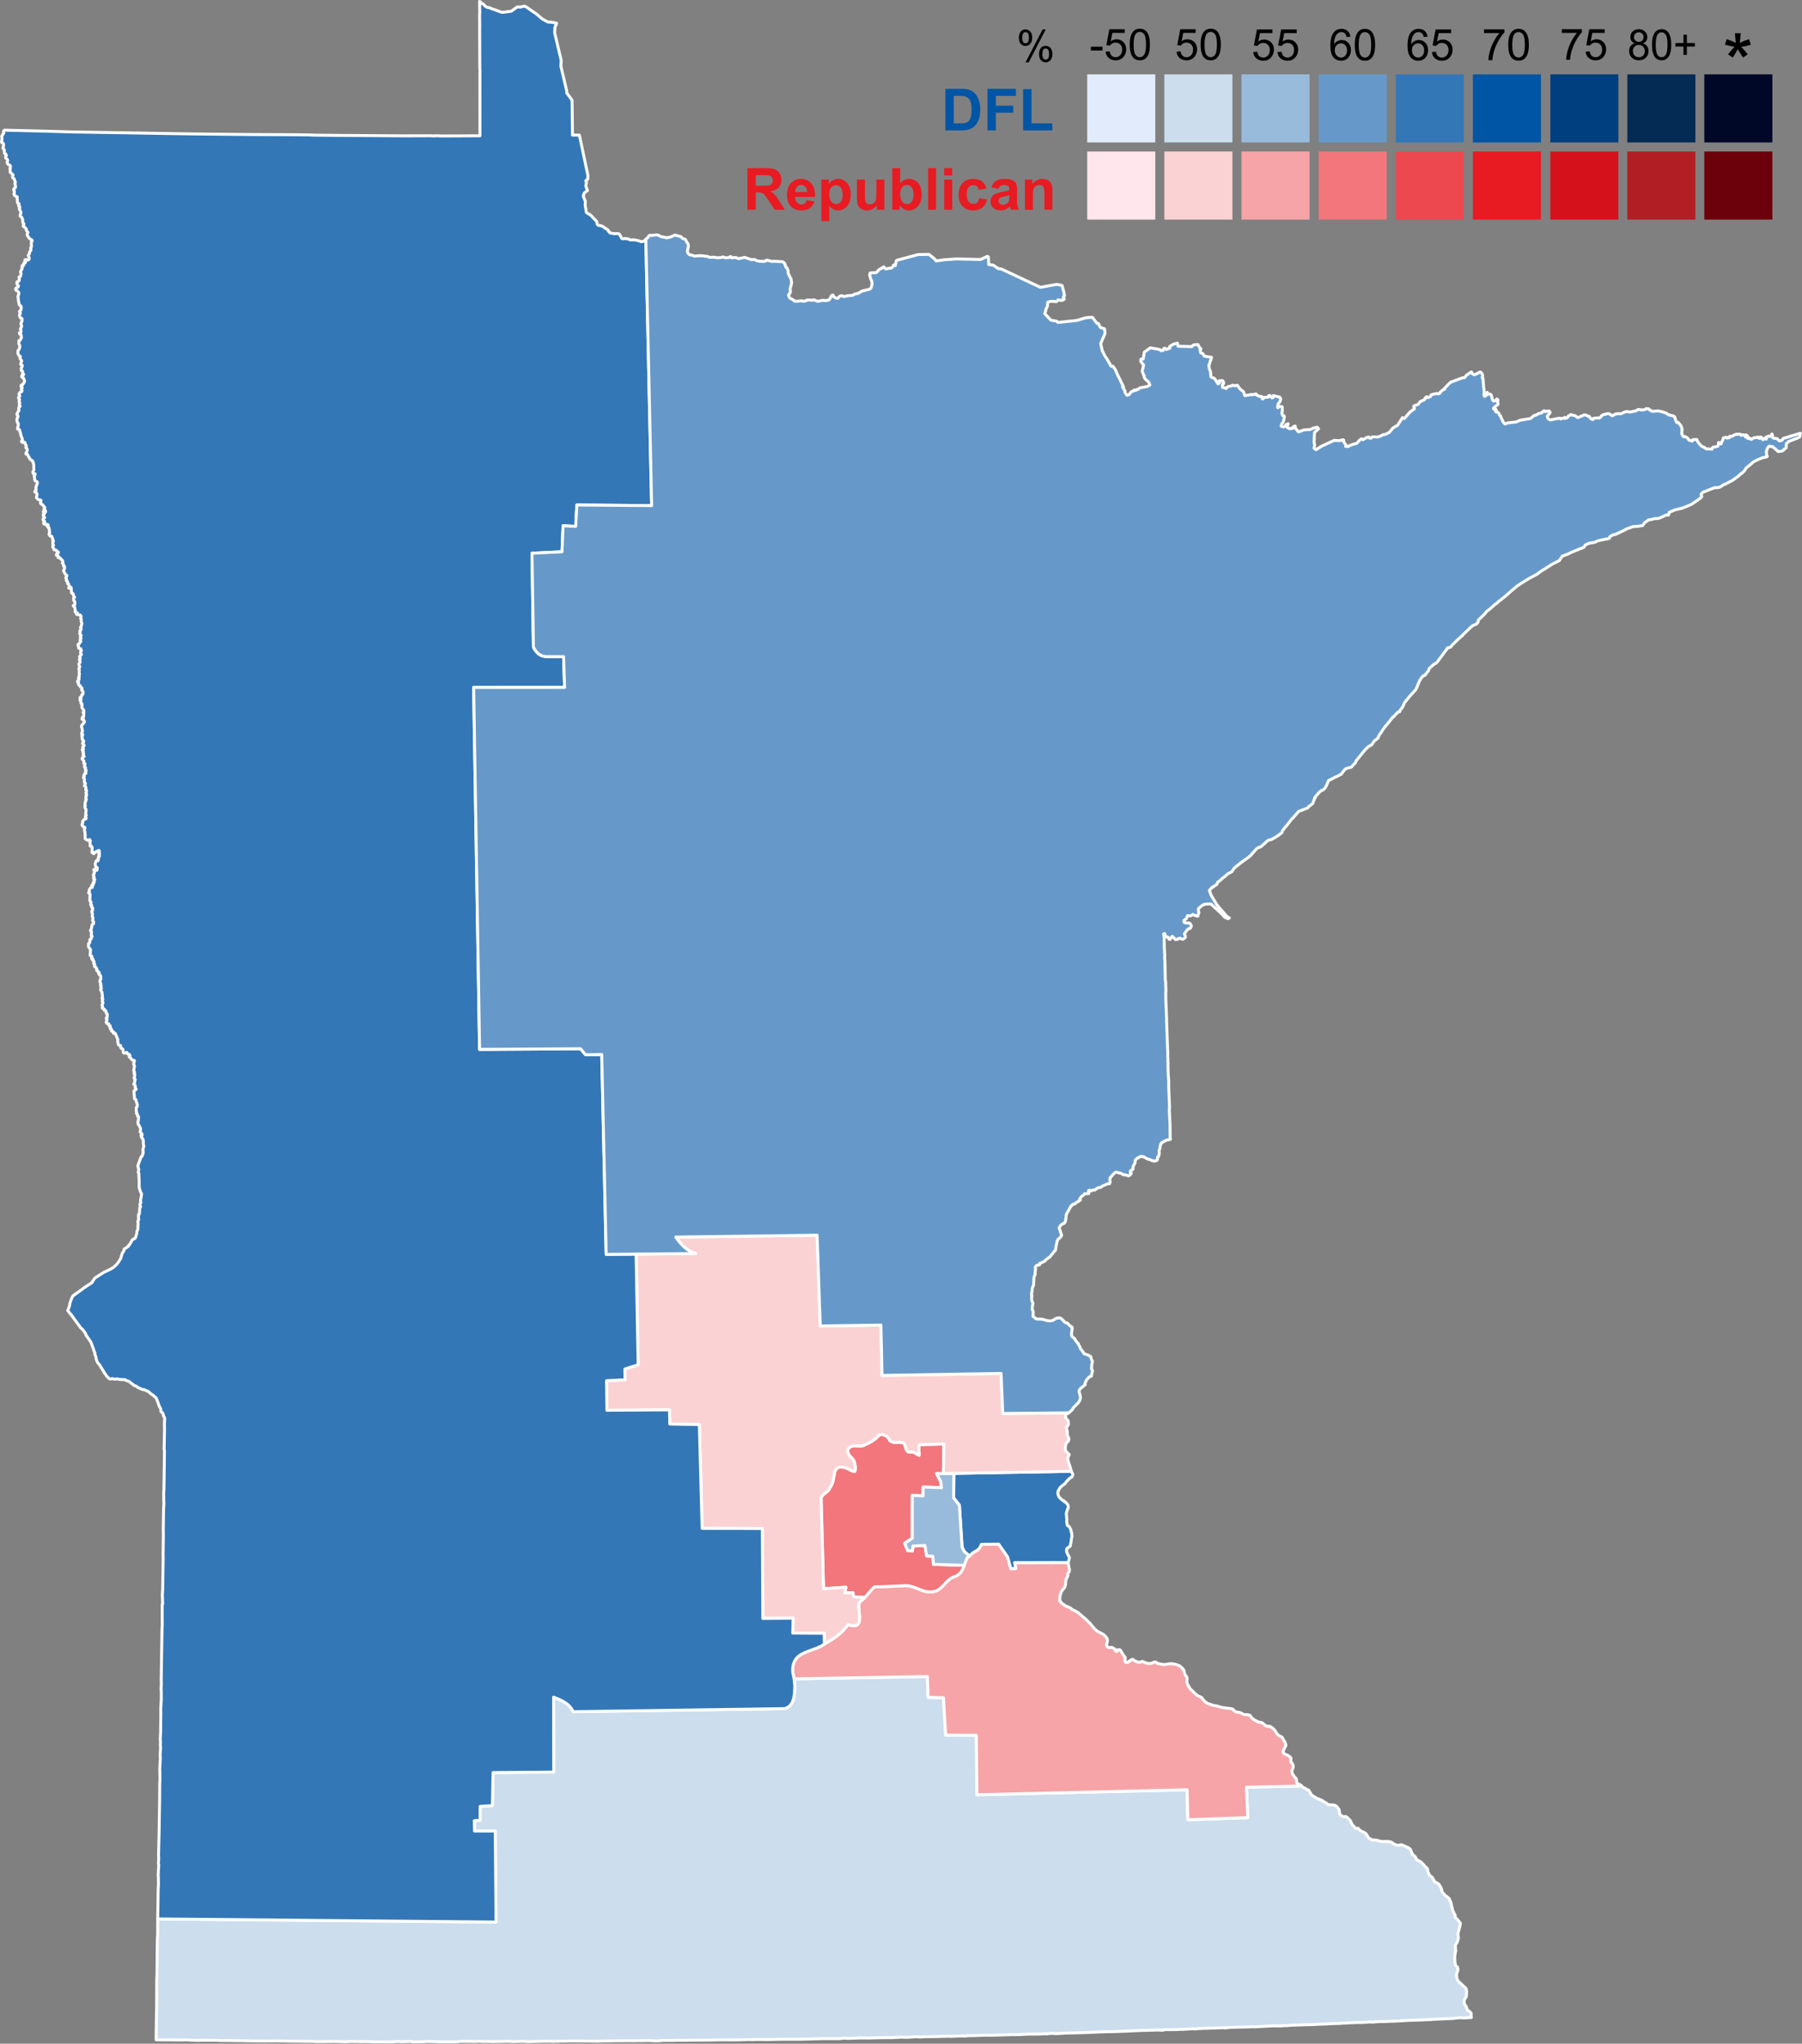
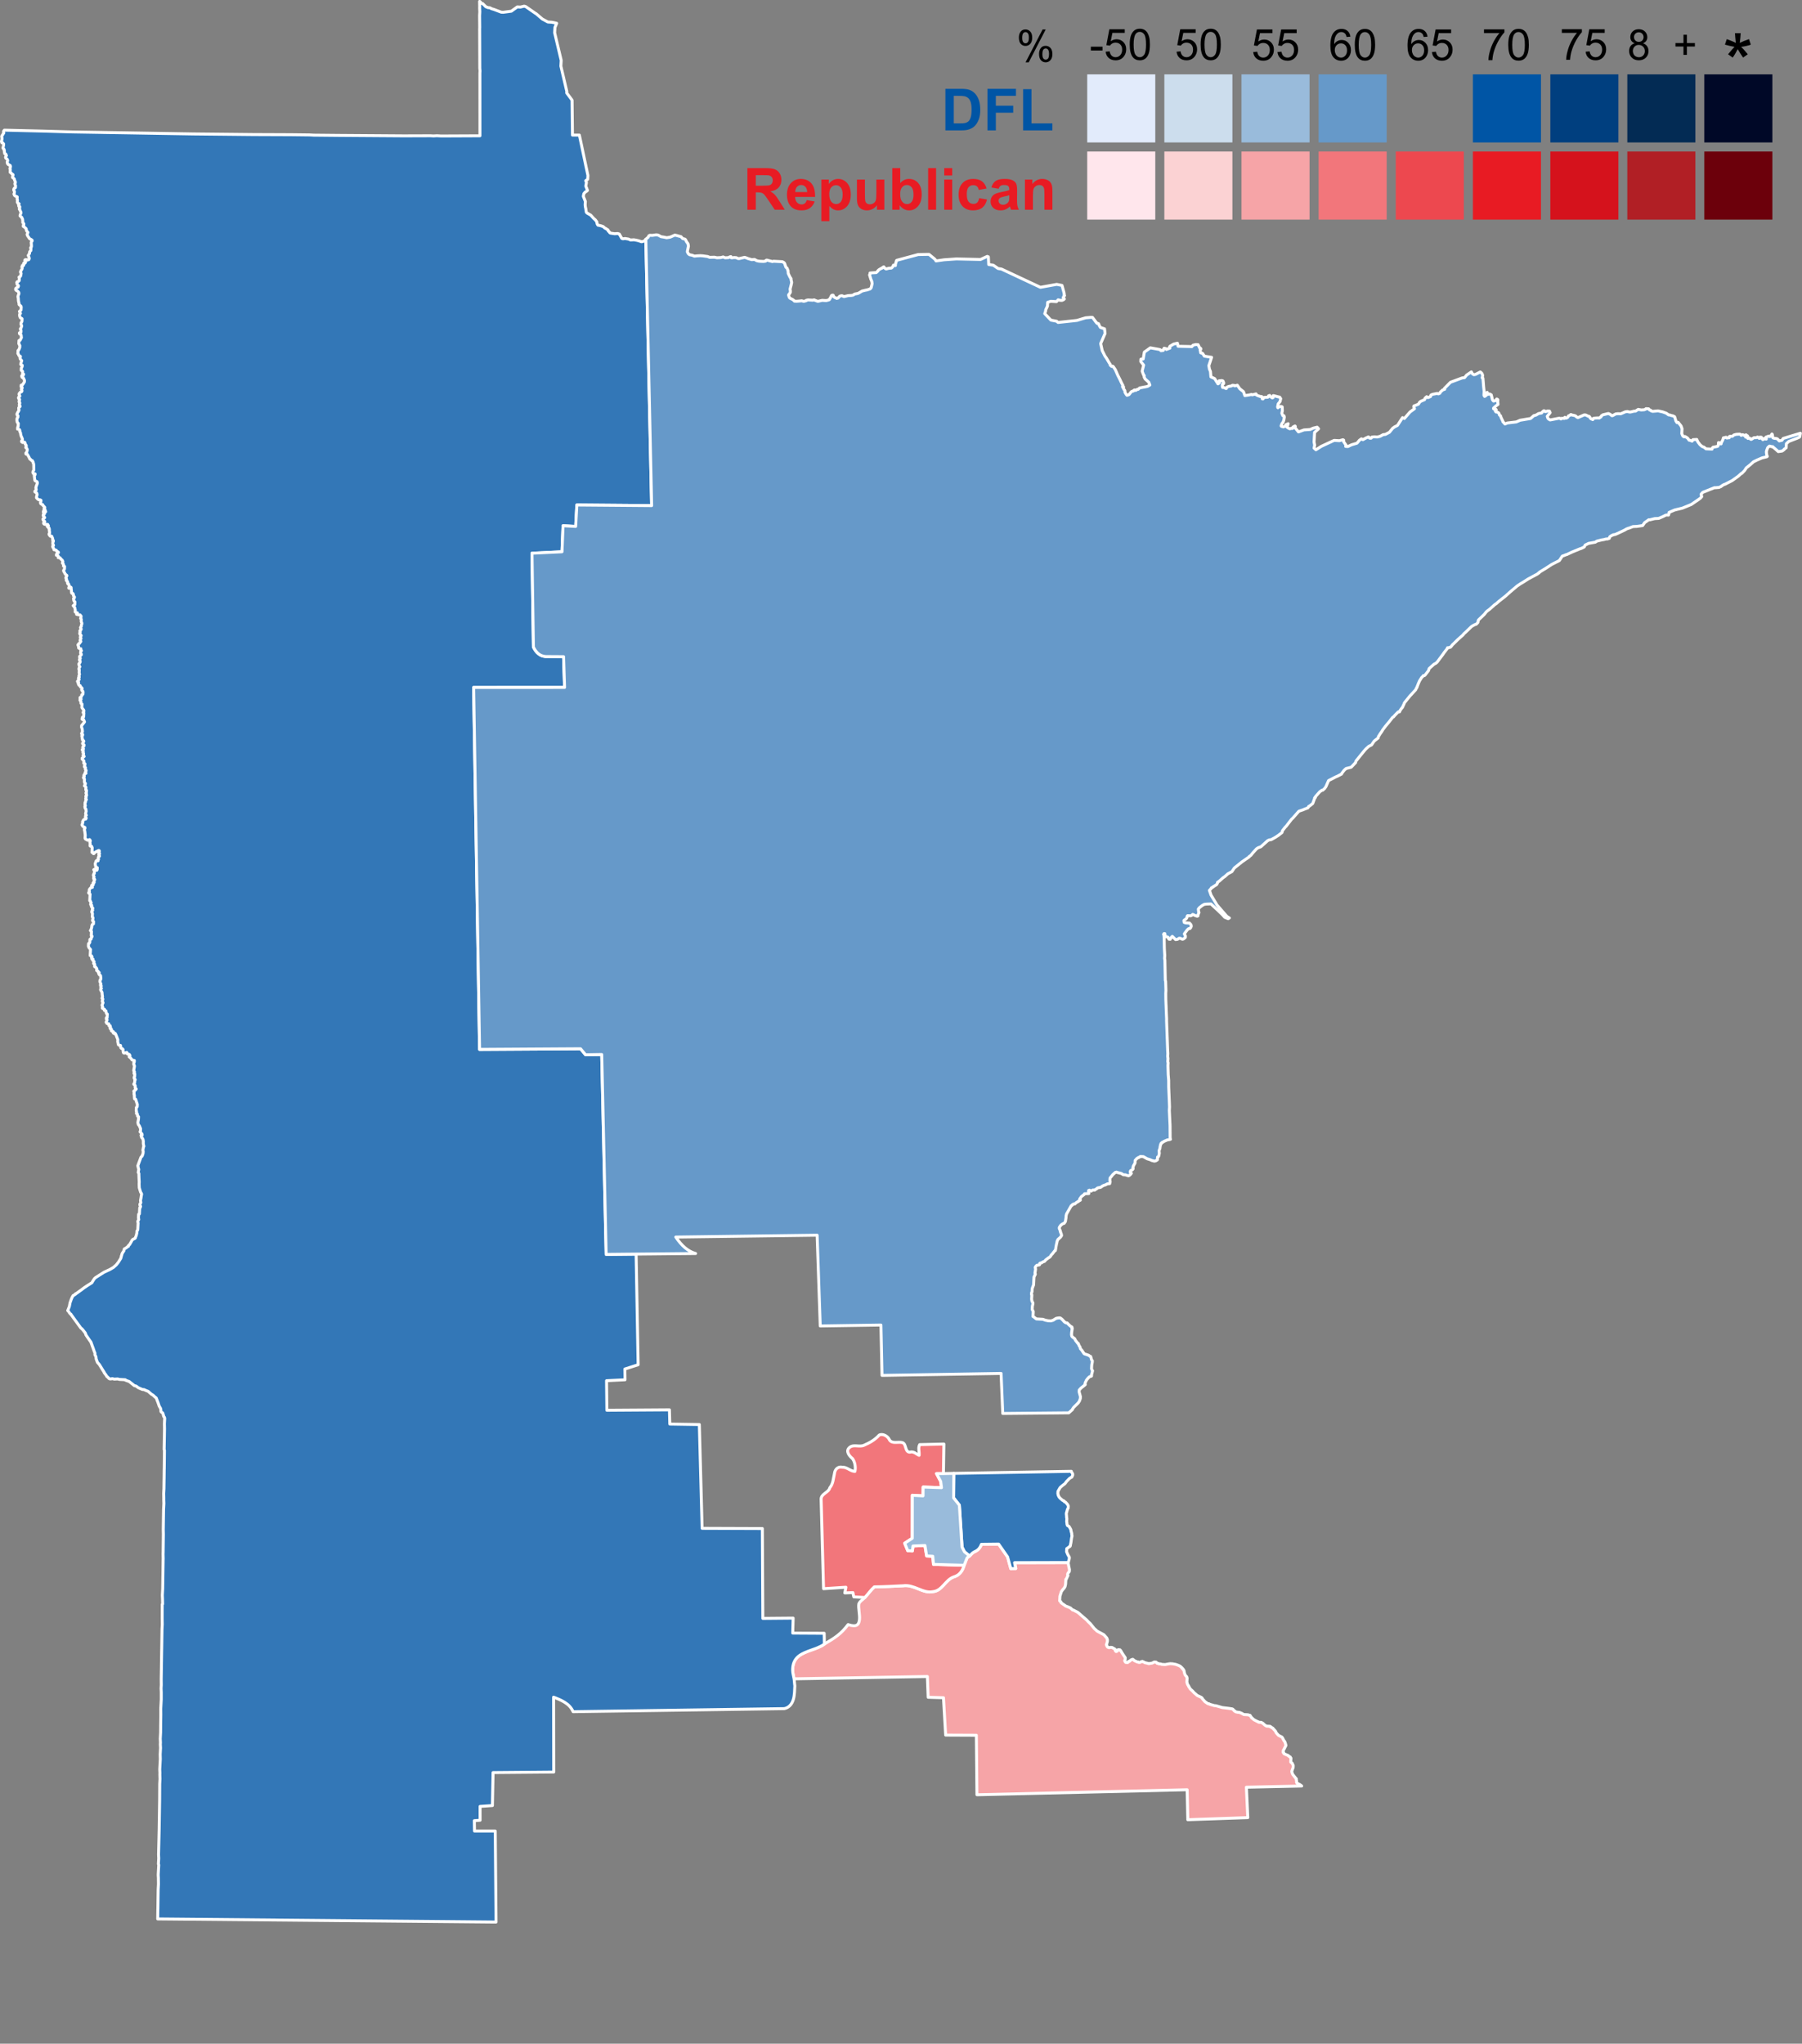
<svg xmlns="http://www.w3.org/2000/svg" xmlns:ns1="http://www.serif.com/" width="100%" height="100%" viewBox="0 0 4849 5498" version="1.1" xml:space="preserve" style="fill-rule:evenodd;clip-rule:evenodd;stroke-linejoin:round;stroke-miterlimit:1.414;">
  <rect x="0" y="0" width="4849" height="5498" fill="#808080" stroke="none" />
  <g id="_1" ns1:id="1" transform="matrix(32.948,1.799,-1.799,32.948,-21167.4,-2911.23)">
-     <path d="M759.284,192.729L754.784,193.073L755.034,195.542L750.159,195.979L749.971,193.542L732.877,194.885L732.565,190.042L730.065,190.167L729.721,187.135L728.471,187.167L728.315,185.479L717.471,186.26C717.515,186.449 717.524,186.65 717.565,186.823C717.564,187.156 717.592,187.584 717.502,187.948C717.413,188.312 717.207,188.618 716.815,188.729L699.627,189.917C699.44,189.559 699.195,189.359 698.909,189.198C698.623,189.037 698.289,188.921 697.971,188.823L698.315,194.917L693.377,195.229L693.471,197.917L692.471,198.042L692.534,199.167L692.065,199.229L692.127,200.073L693.815,199.979L694.284,207.385L666.721,208.635L666.784,209.885L666.784,210.292L666.815,211.104L666.909,213.135L666.909,213.542L667.002,215.385L667.002,215.448L667.034,215.979L667.034,216.198L667.127,218.479L667.252,218.479L669.221,218.385L669.627,218.354L670.44,218.354L670.815,218.323L671.252,218.292L672.034,218.26L672.346,218.26L672.877,218.229L674.44,218.167L675.315,218.135L676.034,218.104L676.471,218.073L676.815,218.042L676.846,218.042L677.784,218.01L679.252,217.948L679.815,217.917L680.19,217.917L681.69,217.823L681.721,217.823L682.659,217.792L682.877,217.76L683.596,217.729L683.721,217.729L684.127,217.698L685.127,217.667L686.346,217.604L686.534,217.573L686.909,217.542L687.159,217.542L687.565,217.51L688.002,217.479L688.002,217.51L688.94,217.448L689.19,217.417L690.002,217.385L690.221,217.385L691.377,217.323L691.752,217.292L691.846,217.26L692.471,217.229L693.159,217.198L693.19,217.198L693.44,217.167L693.784,217.167L694.377,217.135L694.534,217.135L694.94,217.104L695.784,217.042L696.19,217.042L696.596,217.01L696.971,216.979L697.409,216.979L698.221,216.917L698.627,216.885L699.19,216.854L699.471,216.854L699.721,216.823L699.846,216.823L700.065,216.792L700.159,216.792L701.002,216.729L702.315,216.667L703.127,216.635L703.44,216.604L704.721,216.51L704.752,216.51L705.752,216.448L705.877,216.448L707.252,216.354L707.721,216.354L708.19,216.323L708.284,216.292L709.346,216.229L709.596,216.198L709.784,216.198L710.721,216.135L712.252,216.042L713.096,215.979L714.284,215.917L714.721,215.885L715.065,215.854L715.159,215.854L715.315,215.823L715.721,215.823L715.94,215.792L717.159,215.729L717.909,215.667L719.596,215.573L720.346,215.51L721.502,215.417L721.534,215.417L722.065,215.385L722.752,215.354L723.127,215.292L723.471,215.292L724.502,215.198L725.159,215.167L725.971,215.104L726.346,215.073L726.909,215.042L726.971,215.042L727.565,214.979L727.596,214.979L727.784,214.948L728.19,214.948L729.002,214.854L729.409,214.854L729.596,214.823L729.627,214.823L730.002,214.792L730.534,214.76L731.659,214.667L731.846,214.667L732.221,214.635L732.44,214.604L733.096,214.573L733.127,214.542L733.659,214.51L734.315,214.448L734.69,214.417L734.877,214.417L735.69,214.354L736.752,214.26L737.252,214.229L737.596,214.198L738.19,214.135L738.784,214.104L739.19,214.073L739.409,214.042L739.69,214.042L739.721,214.01L740.002,213.979L740.409,213.979L741.221,213.885L741.627,213.854L741.659,213.854L742.034,213.823L742.815,213.76L743.752,213.667L744.034,213.635L744.096,213.635L744.44,213.604L744.846,213.573L744.94,213.573L746.565,213.417L746.877,213.385L747.159,213.354L748.69,213.229L749.002,213.229L749.284,213.167L749.846,213.135L749.877,213.135L750.252,213.104L750.502,213.073L750.659,213.073L750.909,213.042L751.44,212.979L751.721,212.979L751.846,212.948L752.471,212.885L752.534,212.885L753.909,212.76L754.127,212.76L754.534,212.698L756.065,212.573L756.346,212.542L756.534,212.542L757.971,212.385L758.659,212.354L758.784,212.323L758.846,212.323L759.19,212.292L759.377,212.26L760.784,212.135L761.221,212.104L761.752,212.042L762.096,212.01L762.159,212.01L762.44,211.979L762.659,211.948L762.721,211.948L763.034,211.917L763.502,211.885L763.534,211.854L763.69,211.854L764.284,211.792L764.909,211.729L765.127,211.729L765.284,211.698L765.44,211.698L765.534,211.667L765.627,211.667L765.815,211.635L766.096,211.635L766.534,211.573L767.346,211.51L767.534,211.479L767.69,211.479L768.565,211.385L769.096,211.323L769.159,211.323L769.471,211.292L769.565,211.292L770.471,211.198L770.877,211.167L770.971,211.135L771.034,211.135L772.627,210.979L772.815,210.948L773.221,210.885L773.534,210.885L774.127,210.823L774.096,210.604L774.096,210.479L773.94,210.323L773.815,210.26L773.752,210.198L773.659,209.948L773.502,209.76L773.471,209.604L773.471,209.448L773.502,209.385L773.502,209.354L773.627,209.135L773.627,208.729L773.596,208.573L773.596,208.542L773.534,208.479L773.534,208.448L773.471,208.385L773.44,208.385L773.346,208.292L773.19,208.167L773.096,208.073L773.002,208.042L772.94,207.948L772.846,207.854L772.784,207.698L772.721,207.385L772.815,207.073L772.815,206.917L772.784,206.885L772.784,206.792L772.752,206.76L772.627,206.667L772.596,206.604L772.534,206.354L772.534,206.26L772.502,206.01L772.534,205.542L772.565,205.479L772.502,205.073L772.534,204.948L772.627,204.792L772.659,204.667L772.69,204.604L772.69,204.479L772.721,204.448L772.721,204.385L772.659,204.073L772.784,203.448L772.815,203.26L772.815,203.198L772.627,202.979L772.44,202.792L772.377,202.76L772.346,202.542L772.252,202.417L772.127,202.167L772.096,202.042L772.034,201.854L772.002,201.729L771.971,201.635L771.94,201.51L771.846,201.385L771.815,201.26L771.659,201.135L771.627,201.104L771.502,201.042L771.471,201.01L771.19,200.729L771.127,200.51L771.096,200.448L771.065,200.354L770.94,200.198L770.94,200.167L770.784,200.042L770.565,199.948L770.534,199.917L770.471,199.823L770.44,199.823L770.44,199.76L770.346,199.635L770.315,199.573L770.221,199.51L770.127,199.448L770.096,199.448L769.971,199.198L769.909,199.01L769.909,198.948L769.877,198.917L769.877,198.885L769.69,198.729L769.44,198.479L769.377,198.417L769.221,198.323L769.002,198.229L768.971,198.198L768.877,198.042L768.846,197.979L768.565,197.76L768.565,197.698L768.534,197.667L768.502,197.573L768.44,197.448L768.377,197.354L768.315,197.323L768.252,197.292L768.221,197.26L768.19,197.26L768.034,197.198L767.971,197.167L767.846,197.135L767.69,197.073L767.596,197.073L767.409,197.135L767.346,197.135L767.065,197.042L766.909,196.948L766.784,196.885L766.44,196.854L766.252,196.885L765.971,196.885L765.721,196.823L765.471,196.792L765.44,196.792L765.315,196.823L765.284,196.823L765.252,196.792L765.159,196.76L765.127,196.729L765.034,196.698L765.002,196.698L764.94,196.635L764.909,196.573L764.877,196.542L764.846,196.479L764.784,196.417L764.784,196.385L764.752,196.385L764.752,196.354L764.69,196.292L764.627,196.26L764.502,196.198L764.409,196.167L764.346,196.135L764.252,196.104L764.127,195.979L764.065,195.948L764.065,195.917L763.971,195.917L763.94,195.948L763.909,195.948L763.877,195.917L763.815,195.917L763.752,195.823L763.721,195.792L763.69,195.76L763.659,195.729L763.627,195.729L763.565,195.635L763.471,195.479L763.409,195.354L763.377,195.292L763.315,195.26L763.284,195.229L763.221,195.167L763.159,195.104L763.065,195.042L763.034,195.042L762.971,195.01L762.877,195.042L762.784,195.042L762.534,194.885L762.502,194.854L762.471,194.698L762.44,194.51L762.409,194.448L762.221,194.229L762.19,194.229L762.159,194.198L762.127,194.167L761.971,194.135L761.534,194.135L761.502,194.104L761.471,194.104L761.44,194.073L761.315,193.979L761.159,193.917L761.034,193.823L760.596,193.667L760.346,193.542L760.127,193.417L759.877,193.042L759.784,193.01L759.659,192.948L759.596,192.917L759.534,192.885L759.471,192.854L759.377,192.823L759.284,192.729Z" style="fill:rgb(204,221,237);fill-rule:nonzero;stroke:white;stroke-width:0.24px;" />
-   </g>
+     </g>
  <g id="_2" ns1:id="2" transform="matrix(32.948,1.799,-1.799,32.948,-21167.4,-2911.23)">
    <path d="M739.284,175.573L734.909,175.823L735.034,176.292L734.627,176.323L734.315,175.385L733.534,174.385L732.127,174.479C732.003,174.887 731.785,175.02 731.565,175.135C731.431,175.206 731.327,175.359 731.221,175.479C731.154,175.556 731.043,175.561 731.002,175.698C730.941,175.889 730.875,176.076 730.815,176.26C730.775,176.384 730.745,176.524 730.69,176.635C730.553,176.915 730.374,177.127 730.002,177.26C729.679,177.396 729.445,177.708 729.221,177.979C728.997,178.25 728.765,178.487 728.409,178.542C727.983,178.66 727.594,178.522 727.19,178.385C726.786,178.249 726.366,178.109 725.94,178.198C725.157,178.278 724.381,178.366 723.596,178.417C723.347,178.663 723.13,179.011 722.877,179.323C722.717,179.52 722.462,179.656 722.409,179.885C722.383,180.234 722.55,180.745 722.534,181.135C722.525,181.331 722.482,181.515 722.346,181.604C722.21,181.694 721.978,181.698 721.627,181.604C721.104,182.393 720.612,182.749 719.784,183.292C719.769,183.301 719.767,183.313 719.752,183.323C719.171,183.777 718.313,183.904 717.752,184.385C717.395,184.704 717.293,185.108 717.315,185.542C717.327,185.786 717.415,186.018 717.471,186.26L728.315,185.479L728.471,187.167L729.721,187.135L730.065,190.167L732.565,190.042L732.877,194.885L749.971,193.542L750.159,195.979L755.034,195.542L754.784,193.073L759.284,192.729L759.252,192.698L759.096,192.604L758.94,192.542L758.877,192.51L758.877,192.479L758.846,192.448L758.846,192.323L758.815,192.26L758.815,192.167L758.721,192.073L758.502,191.823L758.44,191.698L758.409,191.573L758.502,191.26L758.502,191.104L758.471,191.042L758.44,190.979L758.409,190.917L758.315,190.854L758.284,190.823L758.284,190.51L758.252,190.479L758.221,190.417L758.19,190.417L758.159,190.385L758.096,190.354L758.034,190.292L758.002,190.292L757.752,190.198L757.69,190.167L757.659,190.073L757.627,190.073L757.627,189.917L757.69,189.792L757.784,189.573L757.815,189.51L757.815,189.479L757.752,189.292L757.69,189.167L757.627,189.104L757.502,188.885L757.44,188.823L757.284,188.76L757.159,188.698L756.971,188.51L756.909,188.385L756.752,188.229L756.659,188.135L756.627,188.135L756.596,188.104L756.565,188.104L756.534,188.073L756.502,188.042L756.44,188.042L756.44,188.01L756.159,188.01L756.034,187.948L755.909,187.854L755.846,187.792L755.752,187.76L755.721,187.729L755.502,187.729L755.471,187.698L755.44,187.698L755.096,187.542L754.94,187.417L754.909,187.417L754.909,187.385L754.846,187.323L754.784,187.229L754.752,187.198L754.69,187.198L754.596,187.167L754.252,187.167L754.127,187.104L754.065,187.073L753.877,187.01L753.752,187.01L753.565,186.979L753.502,186.917L753.471,186.917L753.346,186.792L753.284,186.76L752.971,186.729L752.502,186.698L752.471,186.698L752.346,186.667L751.94,186.573L751.815,186.573L751.409,186.479L751.377,186.448L751.284,186.448L751.034,186.292L750.815,186.073L750.784,186.01L750.69,185.948L750.377,185.823L750.096,185.604L749.971,185.479L749.815,185.354L749.752,185.292L749.721,185.229L749.659,185.167L749.659,185.135L749.627,185.104L749.627,185.073L749.565,185.01L749.502,184.885L749.502,184.854L749.471,184.792L749.471,184.448L749.44,184.385L749.44,184.354L749.315,184.229L749.252,184.104L749.19,183.885L749.19,183.854L749.127,183.792L749.127,183.76L749.096,183.76L749.096,183.729L749.034,183.667L749.002,183.667L749.002,183.635L748.846,183.51L748.69,183.448L748.471,183.385L748.221,183.354L748.034,183.354L747.877,183.385L747.627,183.448L747.346,183.448L747.252,183.417L747.096,183.417L747.065,183.385L746.971,183.385L746.877,183.292L746.721,183.292L746.565,183.385L746.284,183.448L746.159,183.417L745.971,183.385L745.909,183.354L745.752,183.292L745.69,183.323L745.659,183.323L745.596,183.354L745.565,183.385L745.44,183.385L745.409,183.354L745.315,183.354L745.19,183.292L745.159,183.292L745.096,183.26L744.971,183.167L744.94,183.167L744.815,183.229L744.69,183.354L744.627,183.354L744.596,183.417L744.565,183.417L744.565,183.448L744.409,183.448L744.409,183.417L744.377,183.417L744.346,183.385L744.315,183.323L744.315,183.292L744.346,183.198L744.346,183.073L744.065,182.698L743.94,182.51L743.909,182.51L743.909,182.479L743.877,182.479L743.877,182.448L743.721,182.448L743.69,182.479L743.659,182.573L743.596,182.604L743.565,182.604L743.565,182.573L743.534,182.573L743.502,182.542L743.471,182.417L743.221,182.292L743.096,182.292L742.971,182.323L742.909,182.292L742.877,182.292L742.846,182.26L742.815,182.229L742.784,182.167L742.784,182.135L742.752,182.104L742.752,182.073L742.784,181.979L742.815,181.823L742.815,181.698L742.752,181.542L742.502,181.292L742.034,181.073L741.909,181.01L741.846,180.948L741.721,180.854L741.659,180.792L741.346,180.448L741.159,180.292L741.034,180.167L740.784,179.979L740.346,179.635L740.252,179.573L739.971,179.448L739.909,179.417L739.846,179.417L739.659,179.26L739.409,179.167L739.377,179.167L739.221,179.104L739.19,179.073L738.877,178.885L738.877,178.854L738.846,178.823L738.846,178.792L738.784,178.76L738.752,178.729L738.752,178.354L738.784,178.229L738.846,177.979L738.94,177.823L739.065,177.667L739.127,177.542L739.159,177.354L739.159,176.948L739.19,176.948L739.284,176.698L739.315,176.635L739.284,176.573L739.284,176.51L739.315,176.417L739.346,176.385L739.377,176.354L739.409,176.292L739.409,176.135L739.315,175.792L739.315,175.76L739.284,175.667L739.284,175.573Z" style="fill:rgb(246,164,167);fill-rule:nonzero;stroke:white;stroke-width:0.24px;" />
  </g>
  <g id="_3" ns1:id="3" transform="matrix(32.948,1.799,-1.799,32.948,-21167.4,-2911.23)">
    <path d="M722.877,179.323C723.13,179.011 723.347,178.663 723.596,178.417C724.381,178.366 725.157,178.278 725.94,178.198C726.366,178.109 726.786,178.249 727.19,178.385C727.594,178.522 727.983,178.66 728.409,178.542C728.765,178.487 728.997,178.25 729.221,177.979C729.445,177.708 729.679,177.396 730.002,177.26C730.374,177.127 730.553,176.915 730.69,176.635C730.745,176.524 730.775,176.384 730.815,176.26L728.315,176.323L728.221,175.667L727.721,175.667L727.534,174.823L726.565,174.917L726.534,175.323L726.159,175.323L725.877,174.729L726.471,174.292L726.284,170.792L727.159,170.792L727.127,170.073L728.627,170.042L728.534,169.542L728.159,168.917L728.721,168.885L728.627,166.479L726.659,166.635C726.522,166.919 726.681,167.214 726.659,167.51C726.502,167.471 726.199,167.172 725.909,167.292C725.674,167.314 725.602,167.127 725.534,166.948C725.465,166.769 725.428,166.59 725.221,166.542C724.884,166.483 724.372,166.723 724.159,166.354C724.027,166.087 723.593,165.873 723.315,166.042C723.011,166.426 722.597,166.703 722.159,166.917C721.789,167.143 721.308,166.872 720.971,167.167C720.791,167.329 720.796,167.505 720.877,167.667C720.959,167.828 721.111,167.973 721.252,168.073C721.468,168.336 721.563,168.781 721.502,169.104C721.144,169.118 720.843,168.779 720.471,168.823C720.099,168.755 719.856,169.03 719.846,169.385C719.773,169.779 719.79,170.208 719.534,170.542C719.461,170.96 718.826,171.063 718.877,171.542L719.471,178.792L721.284,178.573L721.221,179.042L721.877,178.979L721.971,179.323L722.877,179.323Z" style="fill:rgb(242,118,123);fill-rule:nonzero;stroke:white;stroke-width:0.24px;" />
  </g>
  <g id="_4" ns1:id="4" transform="matrix(32.948,1.799,-1.799,32.948,-21167.4,-2911.23)">
    <path d="M739.127,168.135L729.565,168.823L729.659,170.823L730.159,171.385L730.565,174.792L730.784,175.167L731.221,175.479C731.327,175.359 731.431,175.206 731.565,175.135C731.785,175.02 732.003,174.887 732.127,174.479L733.534,174.385L734.315,175.385L734.627,176.323L735.034,176.292L734.909,175.823L739.284,175.573L739.284,175.542L739.315,175.417L739.346,175.26L739.346,175.135L739.221,174.948L739.096,174.698L739.096,174.448L739.221,174.354L739.315,174.26L739.346,174.26L739.377,174.198L739.377,174.135L739.409,173.948L739.44,173.573L739.471,173.385L739.44,173.292L739.44,173.229L739.409,173.104L739.377,173.042L739.346,172.885L739.252,172.729L739.19,172.635L739.065,172.573L739.034,172.542L739.034,172.51L739.002,172.448L739.002,172.385L738.971,172.26L738.971,172.01L738.94,171.885L738.94,171.823L738.909,171.635L738.909,171.542L738.94,171.448L738.94,171.417L738.971,171.292L738.971,171.26L739.002,171.198L739.034,171.135L739.034,170.979L738.971,170.854L738.784,170.667L738.69,170.635L738.659,170.573L738.627,170.573L738.502,170.51L738.471,170.479L738.346,170.385L738.252,170.292L738.159,170.135L738.159,170.104L738.127,170.01L738.127,169.823L738.159,169.76L738.284,169.51L738.44,169.354L738.659,169.167L738.784,168.979L739.002,168.729L739.127,168.635L739.19,168.604L739.252,168.448L739.252,168.354L739.221,168.292L739.19,168.26L739.127,168.167L739.127,168.135Z" style="fill:rgb(51,119,183);fill-rule:nonzero;stroke:white;stroke-width:0.24px;" />
  </g>
  <g id="_5" ns1:id="5" transform="matrix(32.948,1.799,-1.799,32.948,-21167.4,-2911.23)">
    <path d="M728.721,168.885L728.159,168.917L728.534,169.542L728.627,170.042L727.127,170.073L727.159,170.792L726.284,170.792L726.471,174.292L725.877,174.729L726.159,175.323L726.534,175.323L726.565,174.917L727.534,174.823L727.721,175.667L728.221,175.667L728.315,176.323L730.815,176.26C730.875,176.076 730.941,175.889 731.002,175.698C731.043,175.561 731.154,175.556 731.221,175.479L730.784,175.167L730.565,174.792L730.159,171.385L729.659,170.823L729.565,168.823L728.721,168.885Z" style="fill:rgb(153,187,219);fill-rule:nonzero;stroke:white;stroke-width:0.24px;" />
  </g>
  <g id="_6" ns1:id="6" transform="matrix(32.948,1.799,-1.799,32.948,-21167.4,-2911.23)">
-     <path d="M738.659,163.385L733.284,163.729L732.971,160.479L723.284,161.167L722.971,157.073L718.034,157.417L717.377,150.042L705.877,150.823C706.381,151.493 706.929,151.936 707.565,152.073L702.721,152.385L703.377,161.385L702.315,161.792L702.377,162.667L700.877,162.823L701.034,165.229L706.127,164.917L706.221,166.073L708.627,165.979L709.315,174.417L714.221,174.167L714.659,181.479L717.127,181.323L717.159,182.542L719.721,182.417L719.784,183.292C720.612,182.749 721.104,182.393 721.627,181.604C721.978,181.698 722.21,181.694 722.346,181.604C722.482,181.515 722.525,181.331 722.534,181.135C722.55,180.745 722.383,180.234 722.409,179.885C722.462,179.656 722.717,179.52 722.877,179.323L721.971,179.323L721.877,178.979L721.221,179.042L721.284,178.573L719.471,178.792L718.877,171.542C718.826,171.063 719.461,170.96 719.534,170.542C719.79,170.208 719.773,169.779 719.846,169.385C719.856,169.03 720.099,168.755 720.471,168.823C720.843,168.779 721.144,169.118 721.502,169.104C721.563,168.781 721.468,168.336 721.252,168.073C721.111,167.973 720.959,167.828 720.877,167.667C720.796,167.505 720.791,167.329 720.971,167.167C721.308,166.872 721.789,167.143 722.159,166.917C722.597,166.703 723.011,166.426 723.315,166.042C723.593,165.873 724.027,166.087 724.159,166.354C724.372,166.723 724.884,166.483 725.221,166.542C725.428,166.59 725.465,166.769 725.534,166.948C725.602,167.127 725.674,167.314 725.909,167.292C726.199,167.172 726.502,167.471 726.659,167.51C726.681,167.214 726.522,166.919 726.659,166.635L728.627,166.479L728.721,168.885L729.565,168.823L739.127,168.135L739.002,167.76L738.846,167.385L738.815,167.292L738.784,167.135L738.784,167.01L738.877,166.823L738.877,166.76L738.846,166.76L738.752,166.667L738.596,166.51L738.565,166.448L738.534,166.323L738.534,166.167L738.565,165.917L738.596,165.854L738.69,165.76L738.752,165.667L738.784,165.542L738.784,165.51L738.752,165.417L738.721,165.385L738.69,165.292L738.627,165.167L738.627,164.948L738.534,164.635L738.534,164.542L738.627,164.448L738.69,164.292L738.659,164.167L738.659,164.073L738.534,163.917L738.44,163.823L738.409,163.667L738.409,163.604L738.44,163.542L738.471,163.479L738.627,163.417L738.659,163.385Z" style="fill:rgb(251,210,211);fill-rule:nonzero;stroke:white;stroke-width:0.24px;" />
-   </g>
+     </g>
  <g id="_7" ns1:id="7" transform="matrix(32.948,1.799,-1.799,32.948,-21167.4,-2911.23)">
    <path d="M684.409,51.104L684.409,51.135L684.44,51.542L684.44,51.635L684.471,51.948L684.471,52.26L684.534,53.229L684.534,53.323L684.627,54.917L684.721,56.542L684.752,56.76L684.752,56.948L685.034,62.042L681.877,62.229L681.534,62.229L681.252,62.26L681.002,62.26L678.846,62.385L673.596,62.635L671.502,62.729L671.159,62.729L669.69,62.792L669.065,62.823L666.596,62.948L661.659,63.167L659.221,63.26L656.721,63.354L654.284,63.448L654.252,63.448L651.815,63.542L649.377,63.604L646.284,63.698L646.221,63.792L646.221,63.854L646.252,63.917L646.221,63.979L646.19,64.01L646.19,64.042L646.127,64.135L646.096,64.198L646.096,64.229L646.127,64.354L646.127,64.479L646.096,64.635L646.127,64.667L646.127,64.729L646.19,64.729L646.252,64.792L646.284,64.823L646.284,64.948L646.252,65.135L646.252,65.167L646.315,65.229L646.315,65.26L646.346,65.26L646.346,65.323L646.377,65.354L646.377,65.448L646.409,65.573L646.409,65.604L646.471,65.635L646.502,65.635L646.565,65.76L646.502,65.854L646.502,65.917L646.534,65.979L646.627,66.042L646.659,66.073L646.69,66.167L646.659,66.26L646.659,66.323L646.69,66.417L646.721,66.417L646.752,66.479L646.909,66.542L646.94,66.604L646.94,66.698L646.909,66.76L646.909,66.823L646.94,66.854L646.94,67.104L647.002,67.135L647.096,67.229L647.159,67.26L647.19,67.292L647.19,67.323L647.159,67.417L647.159,67.51L647.19,67.542L647.252,67.573L647.315,67.635L647.346,67.76L647.409,67.854L647.409,67.948L647.377,67.979L647.377,68.042L647.44,68.167L647.44,68.323L647.409,68.354L647.346,68.385L647.315,68.448L647.315,68.542L647.346,68.604L647.377,68.635L647.377,68.76L647.346,68.854L647.377,68.917L647.409,68.979L647.534,69.042L647.565,69.042L647.627,69.073L647.627,69.26L647.659,69.323L647.659,69.51L647.69,69.542L647.721,69.604L647.784,69.604L647.815,69.635L647.784,69.698L647.784,69.792L647.815,69.854L647.877,69.854L647.877,70.01L647.846,70.042L647.877,70.073L647.877,70.104L647.909,70.135L648.002,70.323L648.002,70.385L647.971,70.448L647.94,70.573L647.94,70.604L647.971,70.635L648.096,70.729L648.096,70.76L648.159,70.854L648.19,71.042L648.19,71.135L648.252,71.198L648.284,71.229L648.284,71.354L648.252,71.354L648.252,71.448L648.315,71.479L648.44,71.573L648.502,71.635L648.502,71.667L648.534,71.792L648.659,71.917L648.627,72.01L648.627,72.042L648.596,72.073L648.627,72.167L648.815,72.417L648.877,72.448L649.002,72.51L649.034,72.542L649.034,72.604L649.002,72.635L648.971,72.698L648.971,72.729L649.002,72.979L649.002,73.073L648.971,73.104L648.94,73.167L648.971,73.198L648.971,73.385L648.909,73.448L648.877,73.51L648.877,73.635L648.815,73.729L648.784,73.792L648.846,73.917L648.877,74.01L648.877,74.073L648.846,74.104L648.846,74.135L648.815,74.135L648.752,74.167L648.627,74.135L648.534,74.167L648.534,74.229L648.565,74.26L648.596,74.292L648.596,74.354L648.565,74.385L648.565,74.417L648.471,74.417L648.44,74.479L648.471,74.542L648.44,74.635L648.346,74.635L648.346,74.667L648.315,74.76L648.346,74.76L648.346,74.885L648.315,74.979L648.284,75.01L648.252,75.073L648.252,75.104L648.221,75.167L648.252,75.229L648.284,75.292L648.252,75.479L648.252,75.51L648.221,75.542L648.159,75.573L648.127,75.604L648.159,75.667L648.159,75.885L648.065,75.979L648.002,75.979L647.971,76.042L648.002,76.167L648.002,76.198L648.034,76.229L648.096,76.26L648.127,76.323L648.096,76.385L648.096,76.417L648.065,76.417L647.971,76.479L647.94,76.51L647.909,76.542L647.909,76.635L647.971,76.667L647.971,76.698L648.002,76.698L648.096,76.76L648.159,76.823L648.19,76.885L648.19,76.979L648.159,77.042L648.127,77.198L648.159,77.292L648.19,77.542L648.252,77.76L648.252,77.823L648.284,77.854L648.409,77.948L648.409,77.979L648.44,78.01L648.44,78.26L648.409,78.292L648.346,78.354L648.315,78.385L648.346,78.448L648.377,78.479L648.377,78.51L648.409,78.542L648.377,78.573L648.346,78.604L648.346,78.729L648.377,78.823L648.409,78.885L648.44,78.917L648.534,78.948L648.565,78.979L648.565,79.198L648.502,79.292L648.502,79.448L648.534,79.479L648.565,79.573L648.534,79.667L648.534,79.698L648.502,79.76L648.471,79.792L648.471,79.823L648.502,79.885L648.534,79.948L648.534,80.073L648.502,80.073L648.44,80.104L648.409,80.135L648.409,80.167L648.44,80.229L648.502,80.229L648.565,80.323L648.565,80.354L648.596,80.51L648.565,80.573L648.502,80.729L648.409,80.76L648.409,81.01L648.44,81.073L648.502,81.167L648.502,81.323L648.471,81.417L648.44,81.51L648.409,81.542L648.377,81.573L648.377,81.823L648.409,81.854L648.471,81.979L648.502,82.01L648.534,82.01L648.596,82.042L648.596,82.104L648.565,82.135L648.565,82.167L648.596,82.26L648.721,82.385L648.659,82.635L648.659,82.698L648.69,82.729L648.721,82.729L648.784,82.76L648.784,82.854L648.752,82.948L648.721,82.979L648.721,83.167L648.752,83.198L648.784,83.198L648.846,83.26L648.846,83.417L648.909,83.479L648.94,83.479L648.909,83.542L648.909,83.573L648.815,83.573L648.784,83.635L648.815,83.729L648.846,83.76L648.877,83.76L648.94,83.792L649.034,83.979L649.034,84.104L648.909,84.323L648.877,84.354L648.784,84.385L648.784,84.51L648.846,84.51L648.877,84.573L648.877,84.635L648.846,84.667L648.815,84.698L648.815,84.729L648.846,84.76L648.877,84.823L648.877,84.854L648.846,84.885L648.846,84.917L648.752,84.948L648.69,85.042L648.659,85.073L648.659,85.167L648.69,85.198L648.721,85.26L648.721,85.292L648.659,85.354L648.627,85.385L648.627,85.448L648.659,85.51L648.721,85.542L648.721,85.604L648.69,85.667L648.69,85.76L648.721,85.76L648.752,85.823L648.752,85.885L648.721,85.917L648.721,86.042L648.784,86.073L648.784,86.135L648.69,86.229L648.69,86.323L648.721,86.417L648.69,86.51L648.659,86.542L648.659,86.573L648.627,86.604L648.565,86.76L648.596,86.823L648.596,86.854L648.627,86.854L648.659,86.885L648.659,87.01L648.596,87.104L648.596,87.26L648.627,87.417L648.69,87.479L648.721,87.51L648.721,87.76L648.69,87.823L648.69,87.979L648.752,87.979L648.846,88.01L648.877,88.073L648.877,88.167L648.94,88.26L648.971,88.417L649.002,88.51L649.127,88.76L649.127,88.854L649.065,88.917L649.065,88.979L649.096,88.979L649.096,89.01L649.159,89.042L649.284,89.01L649.315,89.01L649.346,89.042L649.377,89.167L649.44,89.229L649.471,89.292L649.471,89.354L649.44,89.385L649.44,89.448L649.502,89.479L649.565,89.573L649.565,89.667L649.534,89.823L649.471,89.885L649.471,89.948L649.502,89.979L649.596,89.979L649.752,90.229L649.815,90.354L649.846,90.354L649.94,90.448L650.034,90.479L650.034,90.51L650.065,90.542L650.096,90.573L650.096,90.635L650.127,90.667L650.159,90.792L650.19,91.198L650.19,91.229L650.127,91.385L650.127,91.448L650.159,91.479L650.159,91.51L650.19,91.542L650.315,91.542L650.315,91.604L650.284,91.667L650.252,91.698L650.315,92.042L650.346,92.104L650.502,92.167L650.534,92.229L650.534,92.323L650.471,92.51L650.44,92.667L650.44,92.698L650.471,92.792L650.471,92.854L650.377,92.948L650.377,93.01L650.44,93.042L650.534,93.104L650.565,93.198L650.565,93.26L650.534,93.385L650.534,93.479L650.627,93.573L650.721,93.635L650.846,93.635L650.909,93.667L650.909,93.76L650.877,93.854L650.909,93.948L651.034,94.01L651.065,94.01L651.065,94.042L651.252,94.229L651.252,94.26L651.19,94.354L651.252,94.385L651.284,94.417L651.315,94.51L651.346,94.573L651.284,94.635L651.221,94.604L651.159,94.542L651.159,94.635L651.252,94.729L651.252,94.76L651.159,94.823L651.159,94.917L651.284,95.042L651.284,95.073L651.159,95.167L651.159,95.229L651.19,95.292L651.284,95.354L651.315,95.385L651.284,95.448L651.221,95.51L651.252,95.573L651.315,95.604L651.565,95.604L651.596,95.667L651.627,95.698L651.596,95.729L651.534,95.76L651.565,95.792L651.627,95.854L651.659,95.885L651.69,95.885L651.69,95.948L651.721,95.979L651.721,96.073L651.752,96.229L651.752,96.354L651.721,96.354L651.721,96.417L651.815,96.542L651.94,96.542L652.034,96.729L652.034,96.854L652.065,96.854L652.096,96.885L652.096,96.979L652.065,96.979L652.065,97.167L652.127,97.26L652.127,97.292L652.065,97.354L652.065,97.385L652.096,97.448L652.159,97.542L652.19,97.604L652.19,97.635L652.252,97.635L652.377,97.667L652.409,97.729L652.534,97.792L652.565,97.823L652.565,97.854L652.471,97.885L652.44,97.948L652.409,98.01L652.409,98.073L652.44,98.073L652.471,98.042L652.534,98.104L652.565,98.135L652.565,98.26L652.721,98.26L652.784,98.354L652.909,98.448L652.971,98.573L652.94,98.635L652.94,98.698L652.971,98.698L653.002,98.76L653.034,98.792L653.034,98.917L653.127,98.948L653.127,99.167L653.065,99.26L653.065,99.323L653.127,99.417L653.221,99.573L653.346,99.667L653.346,99.729L653.284,99.823L653.284,99.885L653.315,99.917L653.346,99.979L653.315,100.042L653.346,100.104L653.409,100.135L653.44,100.167L653.44,100.292L653.471,100.323L653.471,100.354L653.534,100.354L653.534,100.385L653.565,100.448L653.596,100.51L653.596,100.573L653.565,100.635L653.565,100.698L653.627,100.698L653.659,100.667L653.69,100.604L653.721,100.604L653.721,100.635L653.752,100.635L653.752,100.667L653.784,100.854L653.815,101.073L653.846,101.104L653.909,101.104L653.94,101.135L653.971,101.198L653.971,101.26L654.002,101.323L654.034,101.385L654.065,101.385L654.065,101.448L654.002,101.51L654.002,101.542L654.034,101.698L654.096,101.76L654.127,101.792L654.127,102.01L654.096,102.01L654.096,102.042L654.034,102.073L654.002,102.104L654.127,102.229L654.19,102.448L654.19,102.604L654.252,102.635L654.377,102.667L654.377,102.698L654.315,102.76L654.315,102.792L654.502,102.823L654.596,102.823L654.69,102.917L654.69,103.01L654.659,103.104L654.69,103.135L654.721,103.167L654.721,103.354L654.752,103.417L654.784,103.479L654.784,103.573L654.752,103.635L654.752,103.76L654.721,103.792L654.69,103.854L654.721,103.917L654.752,103.948L654.752,104.01L654.69,104.073L654.659,104.104L654.659,104.167L654.69,104.167L654.69,104.26L654.659,104.292L654.659,104.354L654.69,104.417L654.721,104.448L654.752,104.448L654.784,104.51L654.752,104.573L654.721,104.604L654.721,104.667L654.752,104.698L654.784,104.729L654.752,104.792L654.752,104.823L654.721,104.854L654.721,104.917L654.752,104.917L654.752,104.948L654.784,104.979L654.659,105.167L654.627,105.167L654.596,105.229L654.565,105.26L654.565,105.292L654.627,105.417L654.627,105.51L654.659,105.542L654.721,105.573L654.815,105.573L654.815,105.667L654.877,105.729L654.846,105.76L654.815,105.792L654.815,105.948L654.877,106.01L654.877,106.073L654.846,106.104L654.784,106.167L654.784,106.198L654.752,106.198L654.752,106.292L654.784,106.323L654.784,106.354L654.815,106.354L654.784,106.417L654.752,106.448L654.752,106.51L654.815,106.573L654.815,106.667L654.784,106.729L654.752,106.76L654.721,106.823L654.752,106.948L654.784,107.01L654.815,107.042L654.784,107.104L654.752,107.167L654.752,107.26L654.784,107.292L654.784,107.542L654.815,107.635L654.815,107.698L654.784,107.76L654.784,107.823L654.815,107.885L654.784,107.885L654.752,107.979L654.752,108.01L654.784,108.042L654.784,108.073L654.815,108.073L654.784,108.135L654.69,108.229L654.69,108.26L654.721,108.292L654.784,108.323L654.784,108.354L654.752,108.417L654.815,108.51L654.815,108.542L654.877,108.573L654.909,108.573L654.94,108.604L654.94,108.667L654.971,108.698L655.034,108.729L655.096,108.792L655.096,108.823L655.065,108.917L655.096,108.979L655.159,109.01L655.159,109.042L655.19,109.073L655.19,109.26L655.127,109.323L655.096,109.323L655.096,109.417L655.065,109.479L655.034,109.51L654.971,109.542L654.971,109.635L655.065,109.667L655.034,109.698L655.034,109.729L655.002,109.76L654.971,109.76L655.034,109.854L655.065,109.885L655.065,110.01L655.127,110.073L655.159,110.073L655.159,110.354L655.252,110.479L655.315,110.542L655.346,110.635L655.284,110.729L655.284,110.76L655.315,110.792L655.346,110.792L655.346,111.104L655.315,111.135L655.252,111.135L655.252,111.167L655.221,111.292L655.252,111.323L655.346,111.323L655.409,111.448L655.44,111.51L655.315,111.698L655.221,111.823L655.221,111.948L655.284,112.104L655.315,112.292L655.315,112.323L655.284,112.385L655.252,112.479L655.315,112.542L655.346,112.542L655.346,112.604L655.284,112.635L655.284,112.698L655.315,112.698L655.315,112.854L655.346,112.885L655.346,112.979L655.44,113.042L655.471,113.104L655.44,113.167L655.409,113.198L655.409,113.229L655.377,113.26L655.377,113.292L655.44,113.354L655.502,113.385L655.502,113.479L655.471,113.479L655.44,113.51L655.409,113.573L655.409,113.635L655.471,113.698L655.471,113.729L655.409,113.76L655.377,113.792L655.409,113.823L655.409,113.854L655.471,113.885L655.471,113.979L655.44,114.01L655.502,114.073L655.502,114.167L655.471,114.229L655.471,114.26L655.502,114.26L655.502,114.292L655.565,114.323L655.409,114.479L655.409,114.542L655.565,114.698L655.565,114.885L655.596,114.885L655.627,114.917L655.659,114.917L655.659,115.042L655.627,115.104L655.627,115.167L655.659,115.198L655.721,115.229L655.721,115.385L655.752,115.417L655.784,115.448L655.784,115.51L655.752,115.573L655.721,115.604L655.784,115.667L655.784,115.698L655.752,115.698L655.69,115.729L655.69,115.76L655.627,115.854L655.627,115.885L655.659,115.917L655.659,115.979L655.627,116.01L655.596,116.042L655.627,116.104L655.69,116.167L655.69,116.385L655.721,116.448L655.721,116.479L655.784,116.51L655.784,116.573L655.752,116.635L655.721,116.698L655.721,116.729L655.752,116.729L655.846,116.823L655.846,117.042L655.909,117.073L655.909,117.229L655.877,117.26L655.877,117.323L655.909,117.323L655.909,117.354L655.94,117.479L655.877,117.542L655.877,117.573L655.909,117.635L655.877,117.76L655.94,117.823L655.909,117.885L655.877,117.948L655.877,118.042L655.846,118.073L655.846,118.26L655.877,118.292L655.877,118.354L655.846,118.385L655.846,118.417L655.877,118.542L655.94,118.604L655.971,118.792L655.94,118.948L655.94,119.01L655.971,119.042L655.971,119.073L656.002,119.104L655.971,119.135L655.94,119.167L655.94,119.26L656.002,119.323L656.002,119.354L655.971,119.417L655.846,119.448L655.784,119.51L655.721,119.667L655.752,119.698L655.721,119.823L655.69,119.885L655.69,119.917L655.721,119.917L655.721,119.948L655.752,120.01L655.846,120.073L655.877,120.073L655.94,120.104L655.94,120.198L655.909,120.229L655.909,120.323L655.94,120.385L656.002,120.729L656.002,120.979L656.034,121.042L656.221,121.135L656.377,121.073L656.409,121.104L656.44,121.167L656.44,121.198L656.409,121.26L656.44,121.385L656.44,121.573L656.471,121.604L656.565,121.604L656.627,121.729L656.627,122.104L656.721,122.104L656.721,122.167L656.752,122.198L656.784,122.198L656.846,122.104L656.909,122.073L656.94,122.042L657.159,121.917L657.19,121.917L657.221,121.948L657.221,122.01L657.19,122.073L657.19,122.135L657.252,122.167L657.221,122.198L657.221,122.229L657.19,122.26L657.221,122.292L657.252,122.354L657.252,122.385L657.221,122.385L657.19,122.417L657.159,122.542L657.19,122.635L657.159,122.667L657.159,122.76L657.096,122.76L657.065,122.729L657.002,122.792L656.94,123.01L656.971,123.167L657.002,123.229L657.002,123.323L657.065,123.354L657.096,123.323L657.127,123.323L657.127,123.479L657.096,123.542L657.065,123.542L656.971,123.51L656.877,123.479L656.846,123.51L656.877,123.542L656.909,123.604L656.909,123.823L656.877,123.823L656.877,123.854L656.846,123.917L656.846,123.979L656.877,124.042L656.909,124.073L656.909,124.104L656.877,124.135L656.877,124.229L656.909,124.26L656.94,124.26L656.971,124.292L656.971,124.323L656.94,124.354L656.94,124.385L656.909,124.448L656.94,124.51L656.94,124.542L656.909,124.573L656.877,124.573L656.846,124.604L656.846,124.635L656.877,124.667L656.877,124.729L656.846,124.76L656.752,124.792L656.752,124.823L656.784,124.854L656.815,124.917L656.815,124.948L656.721,124.948L656.596,125.104L656.565,125.198L656.596,125.323L656.565,125.385L656.534,125.385L656.534,125.417L656.565,125.448L656.659,125.51L656.659,126.042L656.69,126.042L656.69,126.073L656.721,126.073L656.721,126.104L656.752,126.167L656.784,126.198L656.752,126.26L656.752,126.354L656.815,126.385L656.846,126.417L656.846,126.448L656.815,126.51L656.846,126.542L656.909,126.604L656.909,126.635L656.94,126.635L656.94,126.667L656.909,126.698L656.909,126.76L656.94,126.792L656.94,126.823L656.909,126.823L656.877,126.885L656.877,126.979L656.909,127.01L656.94,127.073L656.94,127.354L657.002,127.417L657.002,127.51L656.971,127.635L657.002,127.698L657.034,127.698L657.034,127.729L657.065,127.729L657.065,127.917L656.971,127.979L656.94,128.104L656.94,128.198L656.909,128.354L656.846,128.479L656.94,128.542L656.94,128.885L657.002,128.917L657.002,128.979L656.94,129.073L656.94,129.167L656.846,129.198L656.846,129.448L656.815,129.479L656.815,129.51L656.752,129.542L656.752,129.76L656.815,129.885L656.94,130.01L656.94,130.51L657.002,130.51L657.002,130.542L657.065,130.542L657.065,130.573L657.096,130.604L657.065,130.667L657.096,130.792L657.19,130.792L657.19,130.917L657.252,130.948L657.284,130.979L657.284,131.073L657.252,131.135L657.284,131.167L657.346,131.198L657.346,131.385L657.377,131.417L657.44,131.417L657.502,131.51L657.534,131.542L657.534,131.698L657.565,131.698L657.627,131.729L657.659,131.76L657.659,131.823L657.69,131.854L657.752,131.854L657.721,131.948L657.752,132.01L657.784,132.042L657.815,132.042L657.877,132.104L657.909,132.323L657.909,132.385L657.877,132.417L657.877,132.479L657.846,132.479L657.846,132.604L657.877,132.635L657.909,132.729L657.94,132.76L657.909,132.823L657.909,132.885L657.971,132.917L657.971,132.979L657.94,133.01L657.94,133.042L657.971,133.104L658.002,133.135L657.971,133.167L657.94,133.198L657.94,133.26L658.002,133.354L658.065,133.448L658.096,133.667L658.127,133.792L658.096,133.917L658.096,133.948L658.159,133.979L658.159,134.042L658.127,134.135L658.127,134.198L658.19,134.26L658.19,134.323L658.127,134.479L658.127,134.51L658.159,134.573L658.159,134.604L658.19,134.635L658.159,134.698L658.159,134.729L658.19,134.76L658.346,134.823L658.346,134.917L658.409,134.917L658.44,134.948L658.471,134.948L658.471,135.01L658.502,135.073L658.502,135.104L658.534,135.167L658.596,135.198L658.596,135.479L658.565,135.479L658.534,135.51L658.534,135.604L658.565,135.635L658.596,135.635L658.596,135.729L658.565,135.792L658.534,135.854L658.565,135.917L658.627,135.979L658.752,135.979L658.784,136.073L658.784,136.135L658.877,136.135L658.877,136.167L658.909,136.229L658.909,136.26L658.877,136.292L658.877,136.323L658.909,136.385L658.971,136.385L659.002,136.417L659.002,136.542L659.065,136.573L659.096,136.573L659.159,136.604L659.19,136.635L659.159,136.698L659.19,136.729L659.252,136.76L659.315,136.729L659.346,136.76L659.346,136.792L659.377,136.823L659.565,137.229L659.565,137.385L659.627,137.635L659.659,137.667L659.815,137.698L659.815,137.792L659.846,137.854L659.846,137.885L659.877,137.917L659.971,137.948L660.034,138.01L660.034,138.104L660.065,138.229L660.096,138.292L660.19,138.292L660.346,138.229L660.377,138.26L660.377,138.323L660.409,138.354L660.565,138.385L660.627,138.479L660.565,138.573L660.596,138.604L660.69,138.667L660.815,138.823L660.971,138.854L661.002,138.854L661.002,138.979L660.971,139.01L660.971,139.167L661.034,139.292L661.034,139.354L661.002,139.604L661.002,139.698L661.034,139.729L661.065,139.792L661.034,139.823L661.034,139.917L661.065,139.948L661.096,139.948L661.096,140.167L661.065,140.198L661.065,140.292L661.096,140.323L661.096,140.354L661.127,140.354L661.127,140.385L661.159,140.417L661.127,140.479L661.127,140.635L661.096,140.729L661.065,140.76L661.065,140.792L661.096,140.823L661.159,140.854L661.159,140.885L661.19,140.917L661.19,141.073L661.284,141.167L661.252,141.198L661.221,141.229L661.221,141.26L661.19,141.26L661.096,141.354L661.127,141.448L661.127,141.604L661.159,141.667L661.159,141.76L661.19,141.979L661.284,142.01L661.377,142.26L661.44,142.417L661.44,142.604L661.377,142.667L661.377,142.948L661.409,142.979L661.409,143.167L661.471,143.167L661.502,143.26L661.502,143.354L661.534,143.385L661.596,143.417L661.596,143.635L661.565,143.885L661.596,144.01L661.627,144.073L661.69,144.135L661.815,144.385L661.815,144.573L661.784,144.635L661.815,144.667L661.94,144.792L661.971,144.885L661.877,144.917L661.909,145.01L661.94,145.073L661.94,145.104L661.971,145.104L662.034,145.198L662.065,145.26L662.096,145.417L662.096,145.542L662.127,145.698L662.159,145.792L662.127,145.885L662.096,146.135L662.127,146.198L662.127,146.354L662.096,146.51L662.065,146.542L662.065,146.604L661.971,146.698L661.846,147.104L661.752,147.417L661.784,147.479L661.784,147.542L661.846,147.698L661.815,147.948L661.877,148.042L661.877,148.104L661.909,148.448L661.94,148.729L661.94,148.885L661.971,149.198L662.096,149.542L662.159,149.635L662.19,149.698L662.159,149.948L662.159,149.979L662.127,150.229L662.159,150.385L662.159,150.417L662.096,150.51L662.096,150.604L662.127,150.635L662.127,150.667L662.159,150.698L662.159,150.729L662.127,150.792L662.127,150.823L662.096,150.823L662.096,151.323L662.034,151.354L662.034,151.635L662.065,151.792L662.002,151.917L662.002,151.979L662.034,152.073L662.034,152.604L662.002,152.698L661.971,152.729L661.971,152.885L661.94,153.073L661.877,153.26L661.877,153.292L661.815,153.354L661.69,153.417L661.627,153.479L661.534,153.667L661.44,153.854L661.346,153.948L661.346,154.01L661.315,154.01L661.284,154.042L661.221,154.104L661.096,154.198L661.034,154.229L661.002,154.292L661.002,154.385L660.877,154.604L660.846,154.698L660.846,154.729L660.815,154.823L660.815,154.854L660.784,154.979L660.784,155.01L660.596,155.354L660.44,155.573L660.315,155.698L660.252,155.76L660.221,155.792L659.94,155.979L659.471,156.229L658.815,156.698L658.721,156.792L658.596,157.01L658.534,157.135L658.096,157.448L658.065,157.479L657.971,157.542L657.784,157.698L657.752,157.729L657.284,158.104L657.252,158.104L657.252,158.135L657.221,158.167L657.159,158.198L657.096,158.26L657.065,158.26L657.002,158.385L656.94,158.542L656.846,158.854L656.815,159.073L656.815,159.104L656.784,159.229L656.721,159.417L656.69,159.51L656.784,159.604L656.846,159.698L656.909,159.76L656.971,159.792L656.971,159.823L657.034,159.885L657.159,160.042L657.846,160.885L657.909,160.917L658.002,161.01L658.221,161.26L658.284,161.417L658.596,161.823L658.721,161.979L658.877,162.354L658.909,162.417L659.034,162.729L659.096,162.854L659.096,162.979L659.19,163.135L659.221,163.323L659.315,163.542L659.346,163.604L659.502,163.76L659.784,164.167L659.94,164.385L659.94,164.417L660.002,164.479L660.127,164.635L660.159,164.698L660.252,164.76L660.346,164.854L660.409,164.885L660.502,164.885L660.627,164.854L660.784,164.885L661.065,164.854L661.19,164.885L661.69,164.885L661.69,164.917L662.002,165.01L662.315,165.229L662.44,165.323L662.596,165.354L662.784,165.479L663.127,165.604L663.252,165.604L663.409,165.667L663.596,165.729L663.877,165.948L664.002,166.01L664.19,166.167L664.284,166.229L664.409,166.51L664.44,166.573L664.502,166.729L664.565,166.885L664.69,167.073L664.69,167.104L664.721,167.198L664.721,167.292L664.752,167.354L664.877,167.417L664.94,167.573L664.94,167.604L664.971,167.667L664.971,167.698L665.002,167.729L665.034,167.76L665.065,167.854L665.065,168.292L665.096,168.698L665.127,169.51L665.159,170.385L665.19,170.479L665.19,170.542L665.221,171.229L665.252,171.948L665.252,172.01L665.284,172.76L665.284,172.792L665.315,173.573L665.315,173.979L665.346,174.385L665.346,174.448L665.377,174.792L665.377,175.26L665.44,176.854L665.44,176.885L665.471,177.292L665.534,178.792L665.534,178.885L665.565,179.292L665.565,179.354L665.659,181.729L665.659,182.26L665.69,182.573L665.721,182.979L665.69,183.01L665.752,184.198L665.784,184.635L665.784,185.042L665.846,186.635L665.846,186.667L665.94,189.104L665.971,189.573L665.971,189.854L666.002,190.167L666.034,190.76L666.034,191.51L666.065,191.979L666.096,192.792L666.127,193.448L666.127,193.948L666.159,194.26L666.159,194.417L666.19,194.698L666.19,195.229L666.221,195.604L666.221,196.448L666.252,196.76L666.252,196.854L666.284,197.229L666.284,197.635L666.346,198.885L666.44,201.292L666.502,203.354L666.502,203.385L666.534,203.698L666.534,204.167L666.565,204.229L666.565,205.042L666.596,205.323L666.596,205.354L666.627,205.792L666.627,206.26L666.69,207.823L666.69,207.885L666.721,208.635L694.284,207.385L693.815,199.979L692.127,200.073L692.065,199.229L692.534,199.167L692.471,198.042L693.471,197.917L693.377,195.229L698.315,194.917L697.971,188.823C698.289,188.921 698.623,189.037 698.909,189.198C699.195,189.359 699.44,189.559 699.627,189.917L716.815,188.729C717.207,188.618 717.413,188.312 717.502,187.948C717.592,187.584 717.564,187.156 717.565,186.823C717.524,186.65 717.515,186.449 717.471,186.26C717.415,186.018 717.327,185.786 717.315,185.542C717.293,185.108 717.395,184.704 717.752,184.385C718.313,183.904 719.171,183.777 719.752,183.323C719.767,183.313 719.769,183.301 719.784,183.292L719.721,182.417L717.159,182.542L717.127,181.323L714.659,181.479L714.221,174.167L709.315,174.417L708.627,165.979L706.221,166.073L706.127,164.917L701.034,165.229L700.877,162.823L702.377,162.667L702.315,161.792L703.377,161.385L702.721,152.385L700.284,152.542L699.034,136.292L697.721,136.385L697.284,135.917L689.065,136.417L686.971,106.979L694.377,106.573L694.159,104.073L692.877,104.135C692.527,104.169 692.284,104.083 692.096,103.948C691.909,103.813 691.759,103.608 691.659,103.417L691.127,95.792L693.565,95.542L693.534,93.417L694.565,93.417L694.565,91.667L700.659,91.385L699.002,69.729L698.909,69.854L698.784,69.917L698.659,69.948L698.44,69.885L698.284,69.854L698.034,69.823L697.752,69.854L697.596,69.792L697.315,69.76L697.127,69.792L697.034,69.76L696.877,69.51L696.815,69.417L696.784,69.417L696.69,69.385L696.44,69.417L696.096,69.385L696.034,69.354L696.002,69.292L695.909,69.229L695.877,69.135L695.815,69.104L695.659,69.01L695.627,69.01L695.471,68.885L695.252,68.823L695.034,68.792L694.971,68.698L694.94,68.573L694.94,68.542L694.815,68.385L694.659,68.26L694.502,68.104L694.409,68.01L694.096,67.854L694.034,67.792L693.971,67.479L693.94,67.385L693.909,67.198L693.909,66.917L693.721,66.51L693.752,66.292L693.846,66.167L693.971,66.073L694.034,66.01L693.877,65.667L693.909,65.385L693.909,65.354L693.846,65.229L694.002,65.104L694.002,64.792L693.127,61.542L692.565,61.573L692.377,58.729L691.909,58.167L691.909,58.042L691.315,56.01L691.315,55.542L690.659,53.323L690.659,52.885L690.784,52.542L690.377,52.479L690.065,52.479L689.596,52.26L689.065,51.854L689.002,51.823L688.19,51.323L688.065,51.292L687.752,51.385L687.502,51.385L687.034,51.76L686.377,51.885L686.221,51.885L685.627,51.698L685.377,51.635L685.346,51.604L685.252,51.573L685.127,51.573L684.94,51.51L684.659,51.26L684.565,51.26L684.502,51.198L684.471,51.135L684.409,51.104Z" style="fill:rgb(51,119,183);fill-rule:nonzero;stroke:white;stroke-width:0.24px;" />
  </g>
  <g id="_8" ns1:id="8" transform="matrix(32.948,1.799,-1.799,32.948,-21167.4,-2911.23)">
    <path d="M699.002,69.729L700.659,91.385L694.565,91.667L694.565,93.417L693.534,93.417L693.565,95.542L691.127,95.792L691.659,103.417C691.759,103.608 691.909,103.813 692.096,103.948C692.284,104.083 692.527,104.169 692.877,104.135L694.159,104.073L694.377,106.573L686.971,106.979L689.065,136.417L697.284,135.917L697.721,136.385L699.034,136.292L700.284,152.542L702.721,152.385L707.565,152.073C706.929,151.936 706.381,151.493 705.877,150.823L717.377,150.042L718.034,157.417L722.971,157.073L723.284,161.167L732.971,160.479L733.284,163.729L738.659,163.385L738.94,163.104L738.94,163.073L739.034,162.917L739.377,162.542L739.471,162.385L739.534,162.167L739.534,162.01L739.502,161.917L739.409,161.635L739.409,161.479L739.534,161.323L739.846,161.042L739.877,161.01L739.846,160.948L739.877,160.823L739.909,160.76L739.94,160.667L740.002,160.573L740.096,160.448L740.19,160.354L740.346,160.292L740.346,160.135L740.377,160.042L740.377,160.01L740.409,159.854L740.377,159.823L740.346,159.76L740.315,159.698L740.315,159.385L740.346,159.167L740.346,159.042L740.315,159.01L740.284,158.979L740.19,158.698L740.159,158.698L740.002,158.604L739.659,158.51L739.627,158.479L739.534,158.354L739.502,158.323L739.471,158.26L739.409,158.198L739.377,158.167L739.315,158.104L739.284,157.979L739.19,157.854L739.127,157.698L739.096,157.698L738.877,157.448L738.815,157.323L738.627,157.198L738.565,157.135L738.534,157.01L738.534,156.823L738.565,156.51L738.565,156.479L738.534,156.479L738.534,156.385L738.409,156.323L738.221,156.167L738.127,156.073L738.034,156.073L737.971,156.042L737.909,156.01L737.877,155.979L737.721,155.823L737.596,155.729L737.534,155.698L737.44,155.698L737.284,155.729L737.19,155.76L736.971,155.917L736.784,155.979L736.565,155.979L736.346,155.948L736.127,155.885L735.596,155.885L735.377,155.729L735.315,155.698L735.315,155.292L735.221,155.135L735.221,154.854L735.252,154.698L735.252,154.604L735.159,154.448L735.127,154.292L735.127,153.948L735.096,153.917L735.096,153.76L735.127,153.698L735.127,153.448L735.159,153.323L735.221,153.135L735.221,152.479L735.315,152.26L735.315,152.229L735.284,152.167L735.315,151.823L735.284,151.729L735.284,151.667L735.346,151.573L735.409,151.51L735.596,151.479L735.627,151.448L735.627,151.354L735.659,151.323L735.784,151.292L735.815,151.26L735.909,151.198L736.002,151.167L736.034,151.135L736.096,151.042L736.284,150.885L736.315,150.854L736.377,150.823L736.409,150.792L736.44,150.76L736.471,150.729L736.502,150.667L736.534,150.604L736.596,150.542L736.815,150.229L736.846,150.229L736.877,149.948L736.909,149.698L736.94,149.542L736.94,149.479L737.002,149.323L737.19,149.135L737.252,149.042L737.284,148.979L737.252,148.854L737.19,148.729L737.19,148.698L737.159,148.667L737.159,148.604L737.096,148.479L737.065,148.417L737.065,148.323L737.127,148.229L737.159,148.167L737.221,148.104L737.346,148.01L737.44,147.979L737.534,147.823L737.534,147.792L737.565,147.51L737.565,147.354L737.596,147.198L737.94,146.51L737.971,146.51L738.034,146.417L738.065,146.417L738.096,146.385L738.127,146.354L738.221,146.354L738.346,146.229L738.44,146.167L738.502,146.135L738.502,146.104L738.627,146.042L738.659,146.01L738.596,145.917L738.627,145.885L738.721,145.729L738.94,145.542L738.971,145.479L739.315,145.448L739.315,145.417L739.284,145.26L739.284,145.198L739.315,145.198L739.346,145.167L739.502,145.229L739.534,145.198L739.627,145.135L739.784,145.135L739.846,145.073L739.909,145.042L740.002,144.948L740.252,144.885L740.409,144.76L740.534,144.698L740.627,144.667L740.784,144.573L740.971,144.542L741.002,144.385L740.971,144.292L740.971,144.104L741.002,144.042L741.034,144.01L741.19,143.792L741.315,143.667L741.377,143.604L741.409,143.604L741.471,143.573L741.534,143.604L741.565,143.604L741.877,143.667L742.034,143.76L742.221,143.76L742.315,143.792L742.471,143.823L742.534,143.792L742.627,143.698L742.69,143.604L742.627,143.573L742.596,143.542L742.596,143.448L742.627,143.385L742.752,143.323L742.815,143.229L742.784,143.135L742.815,143.073L742.815,143.01L742.94,142.76L742.94,142.542L743.065,142.385L743.19,142.292L743.221,142.292L743.346,142.198L743.596,142.198L743.909,142.354L744.159,142.417L744.315,142.479L744.346,142.479L744.471,142.51L744.534,142.51L744.627,142.479L744.721,142.417L744.721,142.385L744.752,142.385L744.752,142.167L744.815,142.135L744.846,142.073L744.846,142.042L744.877,141.854L744.846,141.667L744.846,141.635L744.877,141.542L744.909,141.417L744.909,141.354L744.94,141.135L744.971,141.104L744.971,141.042L745.002,141.042L745.034,141.01L745.034,140.979L745.065,140.948L745.096,140.948L745.221,140.854L745.284,140.823L745.471,140.729L745.627,140.698L745.721,140.667L745.69,140.542L745.627,139.542L745.502,138.323L745.502,138.042L745.471,137.698L745.346,136.417L745.315,135.885L745.252,135.417L745.19,134.667L745.19,134.448L745.159,134.354L745.159,134.104L745.127,133.917L745.127,133.698L745.096,133.417L744.877,131.01L744.877,130.917L744.846,130.604L744.721,129.292L744.69,128.792L744.69,128.573L744.627,127.823L744.596,127.76L744.471,126.104L744.44,125.979L744.44,125.729L744.377,125.167L744.315,124.323L744.284,124.073L744.252,124.01L744.284,123.948L744.346,123.948L744.377,124.073L744.409,124.167L744.44,124.198L744.534,124.198L744.627,124.229L744.69,124.354L744.721,124.385L744.815,124.385L744.909,124.198L744.971,124.135L745.252,124.385L745.409,124.354L745.534,124.26L745.627,124.26L745.784,124.323L745.846,124.323L745.94,124.26L746.002,124.198L746.034,124.167L746.034,124.042L745.94,123.885L745.971,123.823L746.034,123.729L746.159,123.542L746.252,123.448L746.346,123.417L746.377,123.417L746.44,123.323L746.471,123.229L746.44,123.104L746.315,122.979L746.002,122.979L745.877,122.948L745.846,122.823L745.846,122.792L745.909,122.729L746.002,122.667L746.065,122.573L746.096,122.417L746.127,122.385L746.346,122.385L746.44,122.354L746.534,122.26L746.784,122.354L746.909,122.385L746.971,122.354L746.971,122.26L747.034,122.073L747.002,122.01L746.971,121.823L746.971,121.792L747.065,121.667L747.284,121.479L747.44,121.385L747.627,121.354L747.971,121.323L748.346,121.635L748.502,121.76L748.971,122.167L749.159,122.354L749.346,122.417L749.44,122.448L749.534,122.385L749.315,122.26L748.471,121.385L747.94,120.604L747.877,120.448L747.784,120.229L747.815,120.198L747.94,120.042L747.94,120.01L748.065,119.948L748.065,119.917L748.127,119.885L748.252,119.792L748.346,119.729L748.409,119.604L748.409,119.542L748.565,119.417L748.721,119.26L748.846,119.135L748.971,119.042L749.002,119.01L749.034,118.979L749.221,118.792L749.377,118.698L749.534,118.604L749.721,118.292L750.315,117.76L750.877,117.323L750.877,117.292L751.002,117.198L751.159,116.979L751.44,116.635L751.565,116.542L751.784,116.448L752.315,115.917L752.44,115.854L752.596,115.823L752.94,115.604L753.19,115.417L753.221,115.385L753.44,115.198L753.471,115.042L753.69,114.729L753.752,114.667L754.159,114.073L754.252,113.979L754.721,113.385L754.877,113.323L755.034,113.26L755.159,113.198L755.44,113.073L755.502,112.948L755.565,112.917L755.815,112.698L755.94,112.292L755.94,112.229L756.002,112.198L756.002,112.135L756.096,112.01L756.346,111.698L756.471,111.604L756.502,111.573L756.565,111.573L756.721,111.417L756.815,111.26L757.002,110.76L757.221,110.635L757.534,110.448L757.721,110.354L758.034,110.167L758.034,110.135L758.221,109.854L758.377,109.698L758.784,109.573L759.127,109.167L759.127,109.104L759.19,108.979L759.221,108.948L759.377,108.729L759.534,108.51L759.784,108.167L759.909,108.01L760.127,107.792L760.346,107.667L760.44,107.51L760.534,107.354L760.596,107.292L760.846,107.073L760.877,106.917L760.909,106.885L760.971,106.76L761.127,106.51L761.19,106.385L761.377,106.104L761.659,105.729L761.94,105.323L762.002,105.292L762.096,105.167L762.315,104.917L762.377,104.854L762.471,104.854L762.534,104.698L762.659,104.51L762.69,104.479L762.752,104.323L762.815,104.167L762.815,104.135L762.846,104.073L763.252,103.51L763.409,103.323L763.69,102.979L763.752,102.823L763.784,102.792L763.784,102.76L763.877,102.479L763.971,102.229L764.127,101.948L764.221,101.854L764.252,101.792L764.315,101.792L764.377,101.76L764.659,101.354L764.69,101.198L765.065,100.823L765.221,100.729L765.315,100.635L765.565,100.26L765.752,99.979L765.846,99.823L766.065,99.51L766.096,99.448L766.096,99.417L766.159,99.417L766.346,99.354L766.502,99.135L766.565,99.073L766.877,98.729L766.971,98.635L767.315,98.292L767.346,98.229L767.502,98.073L767.909,97.635L767.971,97.573L768.159,97.448L768.221,97.417L768.284,97.385L768.315,97.385L768.409,97.292L768.471,97.198L768.471,97.073L768.502,97.01L768.94,96.542L769.096,96.323L769.19,96.229L769.346,96.104L769.752,95.698L769.877,95.604L769.971,95.51L770.065,95.417L770.596,94.948L770.971,94.573L771.502,94.073L771.752,93.885L771.94,93.76L772.377,93.448L773.096,93.01L773.19,92.917L773.221,92.917L773.252,92.854L773.752,92.51L774.221,92.167L774.815,91.823L775.034,91.448L775.19,91.385L775.315,91.323L775.409,91.292L775.815,91.073L776.471,90.76L776.502,90.76L776.784,90.604L776.846,90.448L777.127,90.292L777.659,90.167L777.784,90.073L778.19,89.948L778.346,89.917L778.534,89.854L778.627,89.854L778.784,89.792L778.815,89.667L778.846,89.635L778.94,89.573L778.971,89.542L779.065,89.51L779.096,89.479L779.127,89.479L779.252,89.448L779.44,89.354L779.846,89.135L780.065,89.01L780.096,88.979L780.284,88.885L780.315,88.885L780.659,88.729L780.971,88.698L781.44,88.604L781.596,88.354L781.877,88.135L781.909,88.104L782.002,88.104L782.409,87.979L782.44,87.979L782.721,87.948L783.034,87.792L783.252,87.667L783.346,87.635L783.502,87.635L783.534,87.51L783.534,87.417L783.596,87.385L783.909,87.229L783.971,87.198L784.065,87.167L784.596,87.01L785.19,86.729L785.315,86.667L785.846,86.26L786.002,86.135L786.034,86.104L786.127,85.979L786.065,85.823L786.065,85.792L786.159,85.667L786.19,85.635L786.252,85.604L787.127,85.198L787.221,85.198L787.409,85.167L787.471,85.167L787.659,85.073L787.721,85.01L787.909,84.885L787.94,84.885L788.002,84.854L788.534,84.542L789.002,84.167L789.252,83.917L789.284,83.917L789.502,83.667L789.627,83.448L789.94,83.167L790.19,82.917L790.471,82.76L790.846,82.573L790.94,82.542L791.252,82.448L791.284,82.417L791.221,82.26L791.19,82.042L791.221,81.885L791.284,81.698L791.409,81.573L791.44,81.573L791.596,81.604L791.69,81.604L791.69,81.635L791.721,81.635L792.002,81.854L792.159,81.979L792.471,81.917L792.627,81.792L792.627,81.76L792.784,81.635L792.784,81.292L792.971,81.104L793.596,80.823L793.784,80.729L793.846,80.667L793.846,80.635L793.877,80.385L792.502,80.885L792.409,81.042L792.19,81.104L792.034,80.948L791.909,80.917L791.784,80.917L791.659,80.885L791.627,80.792L791.627,80.729L791.596,80.604L791.565,80.573L791.534,80.635L791.471,80.729L791.471,80.76L791.409,80.792L791.377,80.792L791.315,80.76L791.096,80.854L791.065,80.917L791.127,80.979L791.127,81.01L791.065,81.01L791.034,80.979L790.94,80.979L790.909,81.01L790.909,81.042L790.846,81.073L790.815,81.042L790.752,80.948L790.721,80.885L790.596,80.885L790.596,80.979L790.534,80.979L790.502,80.948L790.44,80.917L790.409,80.885L790.346,80.917L790.284,80.948L790.127,80.948L789.909,81.104L789.877,81.104L789.815,81.073L789.784,81.01L789.659,81.01L789.627,81.042L789.596,81.01L789.596,80.854L789.565,80.823L789.534,80.854L789.502,80.917L789.44,80.948L789.44,80.823L789.502,80.823L789.471,80.76L789.44,80.76L789.44,80.792L789.315,80.823L789.284,80.792L789.19,80.76L789.127,80.792L789.065,80.823L789.034,80.76L788.94,80.729L788.659,80.76L788.471,80.823L788.377,80.917L788.315,80.948L788.159,80.948L788.096,80.979L788.096,81.073L788.034,81.073L787.909,81.104L787.846,81.042L787.627,81.104L787.627,81.135L787.596,81.26L787.471,81.542L787.471,81.604L787.409,81.604L787.315,81.51L787.252,81.51L787.252,81.667L787.221,81.792L787.19,81.823L786.815,81.917L786.784,81.979L786.752,82.01L786.752,82.073L786.252,82.073L786.221,82.042L786.127,81.979L786.096,81.948L785.971,81.917L785.909,81.885L785.752,81.76L785.565,81.542L785.534,81.479L785.502,81.417L785.471,81.354L785.159,81.385L785.096,81.51L784.909,81.448L784.846,81.448L784.721,81.292L784.627,81.229L784.502,81.167L784.471,81.167L784.44,81.198L784.409,81.198L784.315,81.135L784.284,81.073L784.221,80.948L784.221,80.542L784.127,80.323L783.877,80.042L783.846,80.042L783.784,80.073L783.69,79.948L783.565,79.604L783.44,79.542L783.252,79.51L783.159,79.479L783.065,79.479L782.877,79.354L782.565,79.26L782.19,79.198L781.752,79.26L781.627,79.229L781.565,79.167L781.502,79.167L781.409,79.073L781.19,79.073L781.19,79.104L781.065,79.167L780.815,79.198L780.565,79.167L780.346,79.323L780.252,79.323L779.94,79.417L779.846,79.417L779.69,79.385L779.534,79.417L779.159,79.604L778.94,79.604L778.752,79.635L778.502,79.792L778.44,79.792L778.315,79.698L778.159,79.635L778.034,79.667L777.94,79.698L777.721,79.76L777.596,79.854L777.565,79.948L777.502,79.979L777.471,80.01L777.44,80.042L777.284,80.042L777.034,80.073L776.94,80.104L776.94,80.167L776.909,80.198L776.752,80.135L776.69,80.073L776.659,80.01L776.596,79.948L776.534,79.948L776.315,79.854L776.19,79.854L775.69,80.104L775.565,80.042L775.502,79.979L775.409,79.948L775.19,79.917L775.127,79.885L775.096,79.885L775.034,79.948L774.909,80.01L774.877,80.104L774.846,80.135L774.752,80.198L774.721,80.198L774.627,80.135L774.596,80.198L774.596,80.229L774.377,80.229L774.315,80.292L774.19,80.229L773.44,80.417L773.315,80.354L773.252,80.292L773.19,80.135L773.409,79.823L773.346,79.698L773.19,79.698L773.127,79.729L773.002,79.76L772.94,79.698L772.877,79.698L772.752,79.823L772.721,79.885L772.471,79.948L772.284,80.073L772.221,80.104L772.096,80.135L771.846,80.385L771.002,80.573L770.69,80.729L769.971,80.854L769.784,80.948L769.596,80.76L769.596,80.729L769.44,80.448L769.377,80.292L769.315,80.26L769.284,80.229L769.252,80.135L769.221,80.073L769.096,80.01L769.002,80.01L768.94,79.948L769.002,79.854L769.002,79.823L768.971,79.792L768.846,79.792L768.784,79.76L768.784,79.698L768.971,79.51L769.127,79.385L769.096,79.167L769.096,79.01L769.065,78.979L769.002,78.948L768.971,78.979L768.94,79.073L768.752,79.135L768.659,79.042L768.534,78.635L768.409,78.573L768.284,78.604L768.221,78.51L768.19,78.448L768.127,78.51L768.127,78.698L768.002,78.792L767.94,78.698L767.94,78.385L767.877,78.01L767.784,77.323L767.752,77.323L767.721,77.292L767.721,77.26L767.752,77.104L767.69,76.948L767.596,76.854L767.534,76.823L767.159,77.042L767.034,77.073L766.909,77.01L766.815,76.854L766.565,77.042L766.44,77.135L766.284,77.354L766.096,77.385L765.159,77.792L764.69,78.323L764.721,78.385L764.565,78.448L764.377,78.635L764.346,78.729L764.221,78.792L764.159,78.76L764.127,78.76L764.002,78.792L763.752,78.854L763.627,78.917L763.596,79.042L763.409,79.135L763.315,79.135L763.315,79.104L763.284,79.073L763.159,79.198L763.127,79.323L763.002,79.385L762.815,79.479L762.721,79.573L762.659,79.698L762.627,79.729L762.284,79.885L762.284,79.979L762.315,80.042L762.346,80.104L762.002,80.385L761.659,80.823L761.565,80.948L761.409,80.885L761.034,81.542L760.815,81.667L760.659,81.792L760.409,82.135L760.096,82.323L759.909,82.354L759.659,82.51L759.44,82.573L759.19,82.573L759.002,82.604L758.971,82.667L758.94,82.667L758.94,82.698L758.815,82.698L758.815,82.667L758.721,82.604L758.534,82.698L758.284,82.854L758.159,82.792L758.002,82.917L757.815,83.167L757.377,83.323L757.096,83.479L756.909,83.479L756.94,83.385L756.721,83.104L756.721,82.979L756.659,82.948L756.377,83.042L755.94,83.042L754.94,83.573L754.502,83.885L754.346,83.76L754.377,83.51L754.315,83.26L754.315,82.479L754.627,82.167L754.502,82.042L754.19,82.135L753.94,82.26L753.44,82.323L753.002,82.51L752.69,82.167L752.721,82.073L752.69,82.042L752.534,82.135L752.534,82.229L752.471,82.26L752.44,82.229L752.377,82.26L752.284,82.292L752.19,82.26L752.034,82.167L752.096,82.01L752.127,81.885L751.94,81.979L751.971,82.01L751.94,82.073L751.752,82.167L751.596,82.135L751.565,82.104L751.565,82.073L751.627,81.885L751.69,81.823L751.752,81.635L751.784,81.354L751.752,81.292L751.752,81.26L751.659,81.26L751.565,81.073L751.565,81.042L751.596,80.854L751.565,80.542L751.471,80.51L751.315,80.542L751.221,80.635L751.19,80.573L751.221,80.354L751.221,80.323L751.377,80.104L751.377,80.042L751.409,79.885L751.315,79.76L751.284,79.76L750.815,79.667L750.784,79.667L750.784,79.823L750.721,79.854L750.659,79.823L750.565,79.76L750.502,79.667L750.409,79.698L750.377,79.792L750.346,79.823L750.034,79.854L749.971,79.979L749.909,79.979L749.846,79.792L749.721,79.792L749.502,79.729L749.377,79.667L749.377,79.604L749.065,79.698L749.002,79.667L748.909,79.698L748.784,79.729L748.471,79.792L748.346,79.479L748.034,79.26L747.815,78.979L747.627,79.042L747.596,79.042L747.565,79.01L747.409,79.01L747.377,79.042L747.315,79.073L747.159,79.104L747.002,79.167L746.94,79.229L746.94,79.292L746.877,79.292L746.752,79.229L746.627,79.229L746.596,79.135L746.596,78.979L746.69,78.917L746.69,78.823L746.659,78.792L746.659,78.76L746.627,78.729L746.627,78.698L746.534,78.667L746.346,78.698L746.315,78.698L746.284,78.792L746.346,78.792L746.346,78.854L746.252,78.948L746.221,78.948L746.221,78.885L746.159,78.854L745.94,78.542L745.627,78.417L745.565,77.979L745.471,77.792L745.409,77.51L745.596,76.823L745.002,76.76L744.846,76.542L744.69,76.51L744.627,76.26L744.69,76.198L744.659,76.135L744.596,76.135L744.44,75.854L744.252,75.854L744.034,75.917L743.94,76.042L743.784,76.042L742.815,76.073L742.752,75.823L742.44,75.917L742.159,76.104L742.127,76.167L742.159,76.26L741.877,76.385L741.846,76.323L741.69,76.292L741.627,76.417L741.627,76.479L741.44,76.51L741.409,76.448L741.315,76.417L740.565,76.323L740.096,76.698L740.034,77.26L739.846,77.292L739.846,77.479L740.096,77.76L740.002,78.26L740.127,78.542L740.159,78.604L740.19,78.604L740.19,78.729L740.284,78.885L740.596,79.135L740.69,79.354L740.502,79.479L739.877,79.635L739.752,79.76L739.69,79.76L739.565,79.854L739.534,79.854L739.502,79.823L739.471,79.823L739.409,79.854L739.377,79.917L739.252,79.948L739.19,80.01L739.034,80.229L738.877,80.292L738.815,80.229L738.69,80.042L738.69,79.948L738.659,79.885L738.596,79.823L738.565,79.76L738.534,79.698L738.565,79.635L738.502,79.667L738.471,79.604L738.502,79.51L738.44,79.417L738.315,79.198L738.252,79.073L738.034,78.698L737.815,78.26L737.627,78.01L737.565,77.979L737.502,78.01L737.377,77.917L737.377,77.854L737.284,77.729L737.034,77.354L736.909,77.198L736.659,76.76L736.502,76.198L736.815,75.354L736.752,74.979L736.409,74.885L736.284,74.698L736.284,74.667L736.252,74.604L736.221,74.573L736.127,74.573L736.034,74.479L735.721,74.104L735.596,74.104L735.159,74.167L734.471,74.417L732.94,74.667L732.815,74.573L732.346,74.51L731.815,74.01L731.877,73.792L731.877,73.698L732.002,73.385L732.002,73.073L732.252,72.979L732.721,72.979L732.846,72.823L732.971,72.854L733.159,72.854L733.284,72.792L733.346,72.729L733.252,72.635L733.252,72.604L733.346,72.448L733.315,72.448L733.315,72.323L733.284,72.198L733.096,71.635L732.659,71.573L731.346,71.885L728.096,70.573L727.815,70.542L727.409,70.292L727.034,70.26L726.971,69.635L726.877,69.604L726.346,69.885L724.377,69.948L723.377,70.073L722.752,70.198L722.721,70.198L722.69,70.135L722.596,70.042L722.127,69.698L721.252,69.76L719.534,70.323L719.502,70.354L719.502,70.385L719.44,70.635L719.44,70.76L719.409,70.76L719.284,70.729L719.221,70.885L719.19,70.917L719.127,70.979L718.909,71.01L718.721,71.073L718.69,71.073L718.627,71.042L718.534,70.979L718.534,70.948L718.502,70.917L718.44,70.948L718.346,71.042L718.315,71.042L718.127,71.167L718.034,71.26L718.034,71.292L717.971,71.354L717.909,71.417L717.627,71.448L717.409,71.479L717.409,71.573L717.377,71.635L717.502,71.979L717.596,72.167L717.596,72.198L717.627,72.323L717.596,72.51L717.565,72.667L717.502,72.76L717.44,72.792L717.19,72.885L717.159,72.885L716.846,72.979L716.565,73.167L716.502,73.198L716.252,73.26L716.127,73.354L716.002,73.385L715.721,73.417L715.409,73.51L715.377,73.51L715.221,73.448L715.096,73.479L715.034,73.51L714.94,73.635L714.909,73.667L714.846,73.667L714.815,73.698L714.752,73.667L714.659,73.635L714.565,73.573L714.502,73.448L714.44,73.448L714.377,73.479L714.346,73.542L714.284,73.698L714.221,73.792L714.221,73.823L714.159,73.854L713.971,73.917L713.627,73.917L713.315,74.01L713.252,74.01L713.065,73.948L713.034,73.948L713.002,73.917L712.94,73.917L712.877,73.948L712.471,73.948L712.377,73.979L712.346,73.979L712.346,74.01L712.159,74.073L712.096,74.073L711.971,74.042L711.784,74.073L711.565,74.104L711.377,74.104L711.315,74.042L711.221,73.979L711.002,73.885L710.94,73.823L710.909,73.729L710.877,73.667L710.877,73.604L710.909,73.573L711.002,73.417L711.002,73.292L710.971,73.167L710.971,73.135L711.002,72.979L711.034,72.823L711.065,72.635L711.065,72.573L711.002,72.354L711.002,72.292L710.909,72.167L710.752,71.885L710.721,71.667L710.721,71.635L710.69,71.604L710.659,71.51L710.627,71.448L710.534,71.385L710.409,71.073L710.346,71.01L710.284,70.979L710.221,70.948L709.502,70.948L709.409,70.979L708.94,70.885L708.877,70.917L708.877,70.948L708.846,70.979L708.659,71.01L708.315,71.01L708.127,70.979L708.002,70.917L707.94,70.885L707.721,70.917L707.44,70.854L707.252,70.792L707.127,70.76L706.69,70.885L706.596,70.885L706.44,70.823L706.252,70.823L706.127,70.854L706.034,70.854L706.002,70.76L705.909,70.792L705.815,70.854L705.534,70.885L705.377,70.823L705.19,70.885L704.877,70.917L704.659,70.885L704.284,70.917L704.096,70.854L704.065,70.854L703.69,70.823L703.502,70.823L703.221,70.854L703.034,70.885L702.846,70.823L702.627,70.792L702.596,70.76L702.534,70.729L702.44,70.573L702.44,70.51L702.502,70.104L702.471,69.948L702.44,69.885L702.315,69.729L702.252,69.604L702.19,69.542L702.002,69.51L701.846,69.354L701.659,69.323L701.534,69.292L701.346,69.26L700.971,69.448L700.69,69.51L700.502,69.479L700.221,69.448L700.034,69.354L699.909,69.323L699.815,69.323L699.502,69.385L699.315,69.385L699.252,69.417L699.221,69.448L699.19,69.542L699.065,69.667L699.002,69.729Z" style="fill:rgb(102,153,201);fill-rule:nonzero;stroke:white;stroke-width:0.24px;" />
  </g>
  <g id="rect714" transform="matrix(2.442,0,0,2.442,-3973.08,-484.32)">
    <rect x="2995" y="280.25" width="75" height="75" style="fill:rgb(153,187,219);" />
  </g>
  <g id="rect717" transform="matrix(2.442,0,0,2.442,-3973.08,-484.32)">
    <rect x="2910" y="280.25" width="75" height="75" style="fill:rgb(204,221,237);" />
  </g>
  <g id="rect720" transform="matrix(2.442,0,0,2.442,-3973.08,-484.32)">
    <rect x="2910" y="365.25" width="75" height="75" style="fill:rgb(251,210,211);" />
  </g>
  <g id="rect723" transform="matrix(2.442,0,0,2.442,-3973.08,-484.32)">
    <rect x="2995" y="365.25" width="75" height="75" style="fill:rgb(246,164,167);" />
  </g>
  <g id="path726" transform="matrix(2.442,0,0,2.442,-4093.85,-480.086)">
    <path d="M2803.84,340.25L2803.84,294.812L2813.09,294.812L2813.09,332.531L2836.09,332.531L2836.09,340.25L2803.84,340.25ZM2764.53,340.25L2764.53,294.437L2795.94,294.437L2795.94,302.187L2773.78,302.187L2773.78,313.031L2792.91,313.031L2792.91,320.781L2773.78,320.781L2773.78,340.25L2764.53,340.25ZM2718.19,294.437L2735.09,294.437C2738.91,294.437 2741.81,294.729 2743.81,295.312C2746.5,296.104 2748.8,297.51 2750.72,299.531C2752.64,301.552 2754.09,304.031 2755.09,306.968C2756.09,309.885 2756.59,313.489 2756.59,317.781C2756.59,321.552 2756.12,324.802 2755.19,327.531C2754.04,330.864 2752.41,333.562 2750.28,335.625C2748.68,337.187 2746.51,338.406 2743.78,339.281C2741.74,339.927 2739.01,340.25 2735.59,340.25L2718.19,340.25L2718.19,294.437ZM2727.44,302.187L2727.44,332.531L2734.34,332.531C2736.93,332.531 2738.79,332.385 2739.94,332.093C2741.44,331.718 2742.68,331.083 2743.66,330.187C2744.66,329.291 2745.47,327.822 2746.09,325.781C2746.72,323.718 2747.03,320.916 2747.03,317.375C2747.03,313.833 2746.72,311.114 2746.09,309.218C2745.47,307.322 2744.59,305.843 2743.47,304.781C2742.34,303.718 2740.92,303 2739.19,302.625C2737.9,302.333 2735.37,302.187 2731.59,302.187L2727.44,302.187Z" style="fill:rgb(0,85,165);fill-rule:nonzero;" />
  </g>
  <g id="path729" transform="matrix(2.442,0,0,2.442,-4093.85,-480.086)">
    <path d="M2836.09,427.625L2827.31,427.625L2827.31,410.687C2827.31,407.104 2827.12,404.791 2826.75,403.75C2826.38,402.687 2825.76,401.864 2824.91,401.281C2824.07,400.697 2823.06,400.406 2821.88,400.406C2820.35,400.406 2818.99,400.822 2817.78,401.656C2816.57,402.489 2815.74,403.593 2815.28,404.968C2814.84,406.343 2814.62,408.885 2814.62,412.593L2814.62,427.625L2805.84,427.625L2805.84,394.437L2814,394.437L2814,399.312C2816.9,395.562 2820.54,393.687 2824.94,393.687C2826.88,393.687 2828.65,394.041 2830.25,394.75C2831.85,395.437 2833.06,396.322 2833.88,397.406C2834.71,398.489 2835.28,399.718 2835.59,401.093C2835.93,402.468 2836.09,404.437 2836.09,407L2836.09,427.625ZM2776.84,404.562L2768.88,403.125C2769.77,399.916 2771.31,397.541 2773.5,396C2775.69,394.458 2778.94,393.687 2783.25,393.687C2787.17,393.687 2790.08,394.156 2792,395.093C2793.92,396.01 2795.26,397.187 2796.03,398.625C2796.82,400.041 2797.22,402.656 2797.22,406.468L2797.12,416.718C2797.12,419.635 2797.26,421.791 2797.53,423.187C2797.82,424.562 2798.35,426.041 2799.12,427.625L2790.44,427.625C2790.21,427.041 2789.93,426.177 2789.59,425.031C2789.45,424.51 2789.34,424.166 2789.28,424C2787.78,425.458 2786.18,426.552 2784.47,427.281C2782.76,428.01 2780.94,428.375 2779,428.375C2775.58,428.375 2772.89,427.447 2770.91,425.593C2768.95,423.739 2767.97,421.395 2767.97,418.562C2767.97,416.687 2768.42,415.02 2769.31,413.562C2770.21,412.083 2771.46,410.958 2773.06,410.187C2774.69,409.395 2777.02,408.708 2780.06,408.125C2784.17,407.354 2787.01,406.635 2788.59,405.968L2788.59,405.093C2788.59,403.406 2788.18,402.208 2787.34,401.5C2786.51,400.77 2784.94,400.406 2782.62,400.406C2781.06,400.406 2779.84,400.718 2778.97,401.343C2778.09,401.947 2777.39,403.02 2776.84,404.562ZM2788.59,411.687C2787.47,412.062 2785.69,412.51 2783.25,413.031C2780.81,413.552 2779.22,414.062 2778.47,414.562C2777.32,415.374 2776.75,416.406 2776.75,417.656C2776.75,418.885 2777.21,419.947 2778.12,420.843C2779.04,421.739 2780.21,422.187 2781.62,422.187C2783.21,422.187 2784.72,421.666 2786.16,420.625C2787.22,419.833 2787.92,418.864 2788.25,417.718C2788.48,416.968 2788.59,415.541 2788.59,413.437L2788.59,411.687ZM2763.59,404.25L2754.94,405.812C2754.65,404.083 2753.98,402.781 2752.94,401.906C2751.92,401.031 2750.58,400.593 2748.94,400.593C2746.75,400.593 2745,401.354 2743.69,402.875C2742.4,404.375 2741.75,406.895 2741.75,410.437C2741.75,414.374 2742.41,417.156 2743.72,418.781C2745.05,420.406 2746.83,421.218 2749.06,421.218C2750.73,421.218 2752.09,420.749 2753.16,419.812C2754.22,418.854 2754.97,417.218 2755.41,414.906L2764.03,416.375C2763.14,420.333 2761.42,423.322 2758.88,425.343C2756.33,427.364 2752.93,428.375 2748.66,428.375C2743.8,428.375 2739.93,426.843 2737.03,423.781C2734.16,420.718 2732.72,416.479 2732.72,411.062C2732.72,405.583 2734.17,401.322 2737.06,398.281C2739.96,395.218 2743.88,393.687 2748.81,393.687C2752.85,393.687 2756.06,394.562 2758.44,396.312C2760.83,398.041 2762.55,400.687 2763.59,404.25ZM2716.91,389.937L2716.91,381.812L2725.69,381.812L2725.69,389.937L2716.91,389.937ZM2716.91,427.625L2716.91,394.437L2725.69,394.437L2725.69,427.625L2716.91,427.625ZM2699.16,427.625L2699.16,381.812L2707.94,381.812L2707.94,427.625L2699.16,427.625ZM2659.66,427.625L2659.66,381.812L2668.44,381.812L2668.44,398.312C2671.15,395.229 2674.35,393.687 2678.06,393.687C2682.1,393.687 2685.45,395.156 2688.09,398.093C2690.74,401.01 2692.06,405.208 2692.06,410.687C2692.06,416.354 2690.71,420.718 2688,423.781C2685.31,426.843 2682.04,428.375 2678.19,428.375C2676.29,428.375 2674.42,427.906 2672.56,426.968C2670.73,426.01 2669.15,424.604 2667.81,422.75L2667.81,427.625L2659.66,427.625ZM2668.38,410.312C2668.38,413.749 2668.92,416.291 2670,417.937C2671.52,420.27 2673.54,421.437 2676.06,421.437C2678,421.437 2679.65,420.614 2681,418.968C2682.38,417.302 2683.06,414.687 2683.06,411.125C2683.06,407.333 2682.38,404.604 2681,402.937C2679.62,401.249 2677.87,400.406 2675.72,400.406C2673.62,400.406 2671.87,401.229 2670.47,402.875C2669.07,404.5 2668.38,406.979 2668.38,410.312ZM2642.75,427.625L2642.75,422.656C2641.54,424.427 2639.95,425.822 2637.97,426.843C2636.01,427.864 2633.94,428.375 2631.75,428.375C2629.52,428.375 2627.52,427.885 2625.75,426.906C2623.98,425.927 2622.7,424.552 2621.91,422.781C2621.12,421.01 2620.72,418.562 2620.72,415.437L2620.72,394.437L2629.5,394.437L2629.5,409.687C2629.5,414.354 2629.66,417.218 2629.97,418.281C2630.3,419.322 2630.9,420.156 2631.75,420.781C2632.6,421.385 2633.69,421.687 2635,421.687C2636.5,421.687 2637.84,421.281 2639.03,420.468C2640.22,419.635 2641.03,418.614 2641.47,417.406C2641.91,416.177 2642.12,413.187 2642.12,408.437L2642.12,394.437L2650.91,394.437L2650.91,427.625L2642.75,427.625ZM2581.53,394.437L2589.72,394.437L2589.72,399.312C2590.78,397.645 2592.22,396.291 2594.03,395.25C2595.84,394.208 2597.85,393.687 2600.06,393.687C2603.92,393.687 2607.19,395.197 2609.88,398.218C2612.56,401.239 2613.91,405.447 2613.91,410.843C2613.91,416.385 2612.55,420.697 2609.84,423.781C2607.14,426.843 2603.85,428.375 2600,428.375C2598.17,428.375 2596.5,428.01 2595,427.281C2593.52,426.552 2591.96,425.302 2590.31,423.531L2590.31,440.25L2581.53,440.25L2581.53,394.437ZM2590.22,410.468C2590.22,414.197 2590.96,416.958 2592.44,418.75C2593.92,420.52 2595.72,421.406 2597.84,421.406C2599.89,421.406 2601.58,420.593 2602.94,418.968C2604.29,417.322 2604.97,414.635 2604.97,410.906C2604.97,407.427 2604.27,404.843 2602.88,403.156C2601.48,401.468 2599.75,400.625 2597.69,400.625C2595.54,400.625 2593.76,401.458 2592.34,403.125C2590.93,404.77 2590.22,407.218 2590.22,410.468ZM2565.38,417.062L2574.12,418.531C2573,421.739 2571.22,424.187 2568.78,425.875C2566.37,427.541 2563.33,428.375 2559.69,428.375C2553.92,428.375 2549.65,426.489 2546.88,422.718C2544.69,419.697 2543.59,415.885 2543.59,411.281C2543.59,405.781 2545.03,401.479 2547.91,398.375C2550.78,395.25 2554.42,393.687 2558.81,393.687C2563.75,393.687 2567.65,395.322 2570.5,398.593C2573.35,401.843 2574.72,406.833 2574.59,413.562L2552.59,413.562C2552.66,416.166 2553.37,418.197 2554.72,419.656C2556.07,421.093 2557.76,421.812 2559.78,421.812C2561.16,421.812 2562.31,421.437 2563.25,420.687C2564.19,419.937 2564.9,418.729 2565.38,417.062ZM2565.88,408.187C2565.81,405.645 2565.16,403.718 2563.91,402.406C2562.66,401.072 2561.14,400.406 2559.34,400.406C2557.43,400.406 2555.84,401.104 2554.59,402.5C2553.34,403.895 2552.73,405.791 2552.75,408.187L2565.88,408.187ZM2500,427.625L2500,381.812L2519.47,381.812C2524.37,381.812 2527.92,382.229 2530.12,383.062C2532.35,383.874 2534.14,385.333 2535.47,387.437C2536.8,389.541 2537.47,391.947 2537.47,394.656C2537.47,398.093 2536.46,400.937 2534.44,403.187C2532.42,405.416 2529.4,406.822 2525.38,407.406C2527.38,408.572 2529.02,409.854 2530.31,411.25C2531.62,412.645 2533.39,415.124 2535.59,418.687L2541.19,427.625L2530.12,427.625L2523.44,417.656C2521.06,414.093 2519.44,411.854 2518.56,410.937C2517.69,409.999 2516.76,409.364 2515.78,409.031C2514.8,408.677 2513.25,408.5 2511.12,408.5L2509.25,408.5L2509.25,427.625L2500,427.625ZM2509.25,401.187L2516.09,401.187C2520.53,401.187 2523.3,401 2524.41,400.625C2525.51,400.25 2526.38,399.604 2527,398.687C2527.62,397.77 2527.94,396.625 2527.94,395.25C2527.94,393.708 2527.52,392.468 2526.69,391.531C2525.88,390.572 2524.72,389.968 2523.22,389.718C2522.47,389.614 2520.22,389.562 2516.47,389.562L2509.25,389.562L2509.25,401.187Z" style="fill:rgb(232,27,35);fill-rule:nonzero;" />
  </g>
  <g id="path732" transform="matrix(2.442,0,0,2.442,-4093.85,-480.086)">
    <path d="M2799.16,237.874C2799.16,235.421 2799.77,233.335 2801.01,231.617C2802.24,229.898 2804.03,229.039 2806.38,229.039C2808.53,229.039 2810.31,229.812 2811.72,231.359C2813.14,232.89 2813.85,235.148 2813.85,238.132C2813.85,241.039 2813.13,243.281 2811.7,244.859C2810.27,246.421 2808.52,247.203 2806.42,247.203C2804.34,247.203 2802.61,246.429 2801.22,244.882C2799.84,243.335 2799.16,240.999 2799.16,237.874ZM2806.49,231.945C2805.45,231.945 2804.57,232.398 2803.87,233.304C2803.18,234.21 2802.84,235.874 2802.84,238.296C2802.84,240.499 2803.19,242.054 2803.89,242.96C2804.59,243.851 2805.46,244.296 2806.49,244.296C2807.55,244.296 2808.43,243.843 2809.12,242.937C2809.82,242.031 2810.17,240.374 2810.17,237.968C2810.17,235.749 2809.82,234.195 2809.12,233.304C2808.41,232.398 2807.54,231.945 2806.49,231.945ZM2806.52,265.249L2825.31,229.039L2828.73,229.039L2810.01,265.249L2806.52,265.249ZM2821.38,255.921C2821.38,253.453 2821.99,251.367 2823.23,249.664C2824.46,247.945 2826.26,247.085 2828.62,247.085C2830.77,247.085 2832.55,247.859 2833.96,249.406C2835.38,250.937 2836.09,253.195 2836.09,256.179C2836.09,259.085 2835.38,261.328 2833.94,262.906C2832.52,264.468 2830.75,265.249 2828.64,265.249C2826.56,265.249 2824.83,264.476 2823.44,262.929C2822.06,261.367 2821.38,259.031 2821.38,255.921ZM2828.73,249.992C2827.67,249.992 2826.79,250.445 2826.09,251.351C2825.4,252.257 2825.05,253.921 2825.05,256.343C2825.05,258.531 2825.41,260.078 2826.11,260.984C2826.81,261.89 2827.68,262.343 2828.71,262.343C2829.79,262.343 2830.67,261.89 2831.36,260.984C2832.06,260.078 2832.41,258.421 2832.41,256.015C2832.41,253.796 2832.06,252.242 2831.36,251.351C2830.66,250.445 2829.78,249.992 2828.73,249.992Z" style="fill-rule:nonzero;" />
  </g>
  <g id="path735" transform="matrix(2.442,0,0,2.442,-3973.08,-484.32)">
    <path d="M3034.66,255.664L3039.09,255.289C3039.41,257.445 3040.17,259.07 3041.36,260.164C3042.56,261.242 3044.01,261.781 3045.7,261.781C3047.73,261.781 3049.45,261.015 3050.85,259.484C3052.26,257.953 3052.96,255.921 3052.96,253.39C3052.96,250.984 3052.28,249.085 3050.92,247.695C3049.58,246.304 3047.81,245.609 3045.62,245.609C3044.27,245.609 3043.04,245.921 3041.95,246.546C3040.85,247.156 3039.99,247.953 3039.37,248.937L3035.41,248.421L3038.73,230.773L3055.82,230.773L3055.82,234.804L3042.11,234.804L3040.26,244.039C3042.32,242.601 3044.48,241.882 3046.75,241.882C3049.75,241.882 3052.28,242.921 3054.34,245C3056.41,247.078 3057.44,249.749 3057.44,253.015C3057.44,256.124 3056.53,258.812 3054.72,261.078C3052.52,263.859 3049.51,265.25 3045.7,265.25C3042.57,265.25 3040.02,264.375 3038.03,262.625C3036.06,260.875 3034.94,258.554 3034.66,255.664ZM3007.94,255.664L3012.37,255.289C3012.7,257.445 3013.45,259.07 3014.64,260.164C3015.84,261.242 3017.29,261.781 3018.98,261.781C3021.01,261.781 3022.73,261.015 3024.13,259.484C3025.54,257.953 3026.24,255.921 3026.24,253.39C3026.24,250.984 3025.56,249.085 3024.2,247.695C3022.86,246.304 3021.09,245.609 3018.91,245.609C3017.55,245.609 3016.32,245.921 3015.23,246.546C3014.13,247.156 3013.27,247.953 3012.65,248.937L3008.69,248.421L3012.02,230.773L3029.1,230.773L3029.1,234.804L3015.39,234.804L3013.54,244.039C3015.6,242.601 3017.77,241.882 3020.03,241.882C3023.03,241.882 3025.56,242.921 3027.62,245C3029.69,247.078 3030.72,249.749 3030.72,253.015C3030.72,256.124 3029.81,258.812 3028,261.078C3025.8,263.859 3022.79,265.25 3018.98,265.25C3015.85,265.25 3013.3,264.375 3011.31,262.625C3009.34,260.875 3008.22,258.554 3007.94,255.664Z" style="fill-rule:nonzero;" />
  </g>
  <g id="path738" transform="matrix(2.442,0,0,2.442,-3973.08,-484.32)">
    <path d="M3119.84,247.718C3119.84,243.656 3120.26,240.39 3121.09,237.921C3121.93,235.437 3123.17,233.523 3124.81,232.179C3126.47,230.835 3128.55,230.164 3131.05,230.164C3132.89,230.164 3134.51,230.539 3135.9,231.289C3137.29,232.023 3138.44,233.093 3139.34,234.5C3140.25,235.89 3140.96,237.593 3141.48,239.609C3141.99,241.609 3142.25,244.312 3142.25,247.718C3142.25,251.75 3141.84,255.007 3141.01,257.492C3140.18,259.96 3138.94,261.875 3137.28,263.234C3135.64,264.578 3133.56,265.25 3131.05,265.25C3127.73,265.25 3125.13,264.062 3123.24,261.687C3120.98,258.828 3119.84,254.171 3119.84,247.718ZM3124.18,247.718C3124.18,253.359 3124.84,257.117 3126.15,258.992C3127.48,260.851 3129.11,261.781 3131.05,261.781C3132.98,261.781 3134.61,260.843 3135.92,258.968C3137.25,257.093 3137.91,253.343 3137.91,247.718C3137.91,242.062 3137.25,238.304 3135.92,236.445C3134.61,234.585 3132.97,233.656 3131,233.656C3129.06,233.656 3127.52,234.476 3126.36,236.117C3124.91,238.21 3124.18,242.078 3124.18,247.718ZM3115.02,238.718L3110.82,239.046C3110.45,237.39 3109.91,236.187 3109.23,235.437C3108.09,234.234 3106.68,233.632 3105.01,233.632C3103.66,233.632 3102.48,234.007 3101.47,234.757C3100.14,235.726 3099.09,237.14 3098.33,239C3097.56,240.859 3097.16,243.507 3097.13,246.945C3098.15,245.398 3099.39,244.25 3100.86,243.5C3102.33,242.75 3103.87,242.375 3105.48,242.375C3108.29,242.375 3110.68,243.414 3112.65,245.492C3114.63,247.554 3115.62,250.226 3115.62,253.507C3115.62,255.664 3115.16,257.671 3114.22,259.531C3113.3,261.374 3112.02,262.789 3110.4,263.773C3108.77,264.757 3106.93,265.25 3104.87,265.25C3101.35,265.25 3098.48,263.96 3096.27,261.382C3094.05,258.789 3092.94,254.523 3092.94,248.585C3092.94,241.945 3094.16,237.117 3096.62,234.101C3098.76,231.476 3101.64,230.164 3105.27,230.164C3107.97,230.164 3110.18,230.921 3111.9,232.437C3113.63,233.953 3114.67,236.046 3115.02,238.718ZM3097.79,253.531C3097.79,254.984 3098.09,256.375 3098.7,257.703C3099.33,259.031 3100.2,260.046 3101.31,260.75C3102.41,261.437 3103.58,261.781 3104.8,261.781C3106.58,261.781 3108.11,261.062 3109.39,259.625C3110.67,258.187 3111.31,256.234 3111.31,253.765C3111.31,251.39 3110.68,249.523 3109.41,248.164C3108.15,246.789 3106.56,246.101 3104.63,246.101C3102.73,246.101 3101.11,246.789 3099.78,248.164C3098.45,249.523 3097.79,251.312 3097.79,253.531Z" style="fill-rule:nonzero;" />
  </g>
  <g id="path741" transform="matrix(6.843,0,0,6.761,238.103,-668.09)">
    <path d="M548.764,111.97L548.764,110.505L556.796,110.505L556.796,111.69C556.006,112.531 555.224,113.648 554.448,115.042C553.672,116.436 553.072,117.869 552.649,119.341C552.344,120.38 552.15,121.516 552.065,122.752L550.499,122.752C550.516,121.776 550.708,120.597 551.075,119.214C551.442,117.832 551.968,116.499 552.653,115.215C553.339,113.932 554.068,112.85 554.841,111.97L548.764,111.97Z" style="fill-rule:nonzero;" />
  </g>
  <g id="path743" transform="matrix(6.843,0,0,6.761,238.103,-668.09)">
    <path d="M558.303,116.633C558.303,115.166 558.454,113.985 558.756,113.091C559.057,112.197 559.506,111.507 560.101,111.022C560.697,110.536 561.446,110.294 562.348,110.294C563.014,110.294 563.598,110.428 564.1,110.696C564.603,110.964 565.017,111.35 565.344,111.855C565.672,112.36 565.928,112.975 566.115,113.7C566.301,114.425 566.394,115.403 566.394,116.633C566.394,118.089 566.244,119.264 565.945,120.158C565.646,121.052 565.199,121.744 564.604,122.232C564.009,122.72 563.257,122.964 562.348,122.964C561.152,122.964 560.213,122.535 559.53,121.677C558.712,120.645 558.303,118.963 558.303,116.633ZM559.869,116.633C559.869,118.67 560.107,120.025 560.584,120.7C561.061,121.374 561.649,121.711 562.348,121.711C563.048,121.711 563.636,121.373 564.113,120.696C564.59,120.018 564.828,118.664 564.828,116.633C564.828,114.59 564.59,113.233 564.113,112.562C563.636,111.891 563.042,111.555 562.331,111.555C561.632,111.555 561.073,111.851 560.656,112.444C560.131,113.2 559.869,114.596 559.869,116.633Z" style="fill-rule:nonzero;" />
  </g>
  <g id="path747" transform="matrix(2.442,0,0,2.442,-3973.08,-484.32)">
    <path d="M3204.84,255.664L3209.27,255.289C3209.6,257.445 3210.36,259.07 3211.55,260.164C3212.75,261.242 3214.2,261.781 3215.88,261.781C3217.91,261.781 3219.63,261.015 3221.04,259.484C3222.45,257.953 3223.15,255.921 3223.15,253.39C3223.15,250.984 3222.47,249.085 3221.11,247.695C3219.77,246.304 3218,245.609 3215.81,245.609C3214.45,245.609 3213.23,245.921 3212.13,246.546C3211.04,247.156 3210.18,247.953 3209.56,248.937L3205.59,248.421L3208.92,230.773L3226.01,230.773L3226.01,234.804L3212.3,234.804L3210.45,244.039C3212.51,242.601 3214.67,241.882 3216.94,241.882C3219.94,241.882 3222.47,242.921 3224.53,245C3226.59,247.078 3227.62,249.749 3227.62,253.015C3227.62,256.124 3226.72,258.812 3224.91,261.078C3222.7,263.859 3219.7,265.25 3215.88,265.25C3212.76,265.25 3210.2,264.375 3208.22,262.625C3206.25,260.875 3205.12,258.554 3204.84,255.664ZM3200.02,238.718L3195.82,239.046C3195.45,237.39 3194.91,236.187 3194.23,235.437C3193.09,234.234 3191.68,233.632 3190.01,233.632C3188.66,233.632 3187.48,234.007 3186.47,234.757C3185.14,235.726 3184.09,237.14 3183.33,239C3182.56,240.859 3182.16,243.507 3182.13,246.945C3183.15,245.398 3184.39,244.25 3185.86,243.5C3187.33,242.75 3188.87,242.375 3190.48,242.375C3193.29,242.375 3195.68,243.414 3197.65,245.492C3199.63,247.554 3200.62,250.226 3200.62,253.507C3200.62,255.664 3200.16,257.671 3199.22,259.531C3198.3,261.374 3197.02,262.789 3195.4,263.773C3193.77,264.757 3191.93,265.25 3189.87,265.25C3186.35,265.25 3183.48,263.96 3181.27,261.382C3179.05,258.789 3177.94,254.523 3177.94,248.585C3177.94,241.945 3179.16,237.117 3181.62,234.101C3183.76,231.476 3186.64,230.164 3190.27,230.164C3192.97,230.164 3195.18,230.921 3196.9,232.437C3198.63,233.953 3199.67,236.046 3200.02,238.718ZM3182.79,253.531C3182.79,254.984 3183.09,256.375 3183.7,257.703C3184.33,259.031 3185.2,260.046 3186.31,260.75C3187.41,261.437 3188.58,261.781 3189.8,261.781C3191.58,261.781 3193.11,261.062 3194.39,259.625C3195.67,258.187 3196.31,256.234 3196.31,253.765C3196.31,251.39 3195.68,249.523 3194.41,248.164C3193.15,246.789 3191.56,246.101 3189.63,246.101C3187.73,246.101 3186.11,246.789 3184.78,248.164C3183.45,249.523 3182.79,251.312 3182.79,253.531Z" style="fill-rule:nonzero;" />
  </g>
  <g id="rect750" transform="matrix(2.442,0,0,2.442,-3973.08,-484.32)">
    <rect x="3080" y="280.25" width="75" height="75" style="fill:rgb(102,153,201);" />
  </g>
  <g id="rect753" transform="matrix(2.442,0,0,2.442,-3973.08,-484.32)">
-     <rect x="3165" y="280.25" width="75" height="75" style="fill:rgb(51,119,183);" />
-   </g>
+     </g>
  <g id="rect756" transform="matrix(2.442,0,0,2.442,-3973.08,-484.32)">
    <rect x="3250" y="280.25" width="75" height="75" style="fill:rgb(0,85,165);" />
  </g>
  <g id="rect759" transform="matrix(2.442,0,0,2.442,-3973.08,-484.32)">
    <rect x="3250" y="365.25" width="75" height="75" style="fill:rgb(232,27,35);" />
  </g>
  <g id="rect762" transform="matrix(2.442,0,0,2.442,-3764.7,-484.32)">
    <rect x="3250" y="280.25" width="75" height="75" style="fill:rgb(0,63,127);" />
  </g>
  <g id="rect765" transform="matrix(2.442,0,0,2.442,-3557.56,-484.32)">
    <rect x="3250" y="280.25" width="75" height="75" style="fill:rgb(3,43,84);" />
  </g>
  <g id="rect768" transform="matrix(2.442,0,0,2.442,-3764.7,-484.32)">
    <rect x="3250" y="365.25" width="75" height="75" style="fill:rgb(213,18,28);" />
  </g>
  <g id="rect771" transform="matrix(2.442,0,0,2.442,-3557.56,-484.32)">
    <rect x="3250" y="365.25" width="75" height="75" style="fill:rgb(177,31,37);" />
  </g>
  <g id="rect774" transform="matrix(2.442,0,0,2.442,-3973.08,-484.32)">
    <rect x="3165" y="365.25" width="75" height="75" style="fill:rgb(237,72,79);" />
  </g>
  <g id="rect777" transform="matrix(2.442,0,0,2.442,-3973.08,-484.32)">
    <rect x="3080" y="365.25" width="75" height="75" style="fill:rgb(242,118,123);" />
  </g>
  <g id="path780" transform="matrix(6.714,0,0,6.714,-179.428,-20.129)">
    <path d="M652.689,16.18L652.689,14.716L660.721,14.716L660.721,15.9C659.931,16.741 659.148,17.858 658.373,19.252C657.597,20.646 656.997,22.079 656.574,23.551C656.269,24.59 656.075,25.727 655.99,26.962L654.424,26.962C654.441,25.986 654.633,24.807 655,23.425C655.367,22.042 655.893,20.709 656.578,19.425C657.264,18.142 657.993,17.06 658.766,16.18L652.689,16.18Z" style="fill-rule:nonzero;" />
  </g>
  <g id="path782" transform="matrix(6.714,0,0,6.714,-179.428,-20.129)">
    <path d="M662.228,23.712L663.827,23.577C663.946,24.356 664.221,24.941 664.653,25.333C665.084,25.725 665.605,25.921 666.214,25.921C666.948,25.921 667.568,25.645 668.076,25.092C668.584,24.539 668.838,23.805 668.838,22.891C668.838,22.022 668.594,21.337 668.106,20.835C667.618,20.333 666.979,20.081 666.189,20.081C665.698,20.081 665.255,20.193 664.86,20.416C664.465,20.639 664.155,20.928 663.929,21.283L662.499,21.097L663.7,14.724L669.87,14.724L669.87,16.18L664.919,16.18L664.251,19.514C664.995,18.995 665.777,18.736 666.595,18.736C667.678,18.736 668.592,19.111 669.337,19.861C670.082,20.612 670.454,21.577 670.454,22.756C670.454,23.879 670.127,24.849 669.473,25.667C668.677,26.672 667.591,27.174 666.214,27.174C665.086,27.174 664.165,26.858 663.451,26.226C662.737,25.594 662.329,24.756 662.228,23.712Z" style="fill-rule:nonzero;" />
  </g>
  <g id="rect786" transform="matrix(6.714,0,0,6.714,1193.75,-95.975)">
    <rect x="259.401" y="33.004" width="4.68" height="1.532" />
  </g>
  <g id="path788" transform="matrix(6.714,0,0,6.714,1193.75,-95.975)">
    <path d="M265.342,35.01L266.942,34.874C267.06,35.653 267.335,36.238 267.767,36.63C268.199,37.023 268.719,37.219 269.328,37.219C270.062,37.219 270.683,36.942 271.19,36.389C271.698,35.836 271.952,35.103 271.952,34.189C271.952,33.32 271.708,32.634 271.22,32.132C270.732,31.63 270.093,31.379 269.303,31.379C268.812,31.379 268.369,31.49 267.974,31.713C267.579,31.936 267.269,32.225 267.043,32.581L265.613,32.394L266.815,26.021L272.985,26.021L272.985,27.477L268.034,27.477L267.365,30.812C268.11,30.293 268.891,30.033 269.709,30.033C270.793,30.033 271.707,30.408 272.452,31.159C273.196,31.909 273.569,32.874 273.569,34.053C273.569,35.176 273.241,36.147 272.587,36.965C271.791,37.969 270.705,38.471 269.328,38.471C268.2,38.471 267.279,38.155 266.565,37.523C265.851,36.891 265.444,36.053 265.342,35.01Z" style="fill-rule:nonzero;" />
  </g>
  <g id="path790" transform="matrix(6.714,0,0,6.714,1193.75,-95.975)">
    <path d="M274.982,32.141C274.982,30.673 275.133,29.493 275.435,28.599C275.737,27.704 276.185,27.014 276.781,26.529C277.376,26.044 278.125,25.801 279.028,25.801C279.694,25.801 280.277,25.935 280.78,26.203C281.282,26.471 281.697,26.858 282.024,27.363C282.351,27.868 282.608,28.483 282.794,29.208C282.98,29.933 283.073,30.91 283.073,32.141C283.073,33.596 282.924,34.771 282.625,35.666C282.326,36.56 281.879,37.251 281.283,37.739C280.688,38.227 279.936,38.471 279.028,38.471C277.832,38.471 276.892,38.042 276.209,37.185C275.391,36.152 274.982,34.471 274.982,32.141ZM276.548,32.141C276.548,34.177 276.786,35.533 277.263,36.207C277.74,36.881 278.328,37.219 279.028,37.219C279.727,37.219 280.316,36.88 280.792,36.203C281.269,35.526 281.508,34.172 281.508,32.141C281.508,30.098 281.269,28.741 280.792,28.07C280.316,27.398 279.722,27.062 279.011,27.062C278.311,27.062 277.753,27.359 277.335,27.951C276.81,28.707 276.548,30.104 276.548,32.141Z" style="fill-rule:nonzero;" />
  </g>
  <g id="path788-3" transform="matrix(6.714,0,0,6.714,1193.75,-95.975)">
    <path d="M293.755,35.01L295.355,34.874C295.473,35.653 295.748,36.238 296.18,36.63C296.612,37.023 297.132,37.219 297.741,37.219C298.475,37.219 299.096,36.942 299.603,36.389C300.111,35.836 300.365,35.103 300.365,34.189C300.365,33.32 300.121,32.634 299.633,32.132C299.145,31.63 298.506,31.379 297.716,31.379C297.225,31.379 296.782,31.49 296.387,31.713C295.992,31.936 295.682,32.225 295.456,32.581L294.026,32.394L295.228,26.021L301.398,26.021L301.398,27.477L296.447,27.477L295.778,30.812C296.523,30.293 297.304,30.033 298.122,30.033C299.206,30.033 300.12,30.408 300.865,31.159C301.609,31.909 301.982,32.874 301.982,34.053C301.982,35.176 301.654,36.147 301,36.965C300.204,37.969 299.118,38.471 297.741,38.471C296.613,38.471 295.692,38.155 294.978,37.523C294.264,36.891 293.857,36.053 293.755,35.01Z" style="fill-rule:nonzero;" />
  </g>
  <g id="path790-2" transform="matrix(6.714,0,0,6.714,1193.75,-95.975)">
    <path d="M303.395,32.141C303.395,30.673 303.546,29.493 303.848,28.599C304.15,27.704 304.598,27.014 305.194,26.529C305.789,26.044 306.538,25.801 307.441,25.801C308.107,25.801 308.69,25.935 309.193,26.203C309.695,26.471 310.11,26.858 310.437,27.363C310.764,27.868 311.021,28.483 311.207,29.208C311.393,29.933 311.486,30.91 311.486,32.141C311.486,33.596 311.337,34.771 311.038,35.666C310.739,36.56 310.292,37.251 309.696,37.739C309.101,38.227 308.349,38.471 307.441,38.471C306.245,38.471 305.305,38.042 304.622,37.185C303.804,36.152 303.395,34.471 303.395,32.141ZM304.961,32.141C304.961,34.177 305.199,35.533 305.676,36.207C306.153,36.881 306.741,37.219 307.441,37.219C308.14,37.219 308.729,36.88 309.205,36.203C309.682,35.526 309.921,34.172 309.921,32.141C309.921,30.098 309.682,28.741 309.205,28.07C308.729,27.398 308.135,27.062 307.424,27.062C306.724,27.062 306.166,27.359 305.748,27.951C305.223,28.707 304.961,30.104 304.961,32.141Z" style="fill-rule:nonzero;" />
  </g>
  <g id="path794" transform="matrix(3.167,0,0,3.277,2748.24,-293.247)">
    <path d="M521.207,125.021C519.935,124.555 518.991,123.89 518.377,123.026C517.764,122.163 517.457,121.128 517.457,119.924C517.457,118.105 518.11,116.576 519.417,115.338C520.724,114.099 522.463,113.479 524.634,113.479C526.816,113.479 528.572,114.113 529.902,115.38C531.232,116.648 531.896,118.19 531.896,120.009C531.896,121.168 531.592,122.177 530.984,123.035C530.376,123.893 529.453,124.555 528.214,125.021C529.748,125.521 530.916,126.328 531.717,127.442C532.519,128.555 532.919,129.885 532.919,131.431C532.919,133.568 532.164,135.363 530.652,136.818C529.14,138.273 527.151,139 524.685,139C522.219,139 520.23,138.27 518.718,136.81C517.207,135.349 516.451,133.528 516.451,131.346C516.451,129.72 516.863,128.359 517.687,127.263C518.511,126.166 519.684,125.419 521.207,125.021ZM520.594,119.821C520.594,121.003 520.974,121.969 521.736,122.719C522.497,123.47 523.486,123.845 524.702,123.845C525.884,123.845 526.853,123.472 527.609,122.728C528.365,121.984 528.743,121.071 528.743,119.992C528.743,118.867 528.353,117.92 527.575,117.153C526.796,116.386 525.827,116.003 524.668,116.003C523.498,116.003 522.526,116.378 521.753,117.128C520.98,117.878 520.594,118.776 520.594,119.821ZM519.605,131.363C519.605,132.238 519.812,133.085 520.227,133.903C520.642,134.721 521.259,135.355 522.077,135.804C522.895,136.253 523.776,136.477 524.719,136.477C526.185,136.477 527.396,136.005 528.351,135.062C529.305,134.119 529.783,132.92 529.783,131.465C529.783,129.988 529.291,128.766 528.308,127.8C527.325,126.834 526.095,126.351 524.617,126.351C523.174,126.351 521.977,126.828 521.028,127.783C520.079,128.737 519.605,129.931 519.605,131.363Z" style="fill-rule:nonzero;" />
  </g>
  <g id="path796" transform="matrix(3.167,0,0,3.277,2748.24,-293.247)">
-     <path d="M535.903,126.248C535.903,123.293 536.207,120.915 536.815,119.114C537.423,117.312 538.326,115.923 539.525,114.946C540.724,113.968 542.233,113.479 544.052,113.479C545.393,113.479 546.569,113.749 547.581,114.289C548.592,114.829 549.427,115.608 550.087,116.625C550.746,117.642 551.263,118.881 551.638,120.341C552.013,121.802 552.201,123.771 552.201,126.248C552.201,129.181 551.899,131.547 551.297,133.349C550.695,135.15 549.794,136.542 548.595,137.526C547.396,138.509 545.881,139 544.052,139C541.642,139 539.75,138.136 538.375,136.409C536.727,134.329 535.903,130.942 535.903,126.248ZM539.057,126.248C539.057,130.351 539.537,133.082 540.497,134.44C541.458,135.798 542.642,136.477 544.052,136.477C545.461,136.477 546.646,135.795 547.606,134.431C548.566,133.067 549.047,130.34 549.047,126.248C549.047,122.134 548.566,119.401 547.606,118.048C546.646,116.696 545.45,116.02 544.018,116.02C542.608,116.02 541.483,116.616 540.642,117.81C539.585,119.333 539.057,122.145 539.057,126.248Z" style="fill-rule:nonzero;" />
-   </g>
+     </g>
  <g id="path798" transform="matrix(3.167,0,0,3.277,2748.24,-293.247)">
    <path d="M562.617,134.534L562.617,127.68L555.815,127.68L555.815,124.816L562.617,124.816L562.617,118.014L565.515,118.014L565.515,124.816L572.317,124.816L572.317,127.68L565.515,127.68L565.515,134.534L562.617,134.534Z" style="fill-rule:nonzero;" />
  </g>
  <g id="rect717-9" transform="matrix(2.442,0,0,2.442,-4180.62,-484.32)">
    <rect x="2910" y="280.25" width="75" height="75" style="fill:rgb(226,235,251);" />
  </g>
  <g id="rect720-1" transform="matrix(2.442,0,0,2.442,-4180.62,-484.32)">
    <rect x="2910" y="365.25" width="75" height="75" style="fill:rgb(255,230,236);" />
  </g>
  <g id="rect765-5" transform="matrix(2.442,0,0,2.442,-3350.41,-484.32)">
    <rect x="3250" y="280.25" width="75" height="75" style="fill:rgb(0,8,39);" />
  </g>
  <g id="rect771-3" transform="matrix(2.442,0,0,2.442,-3350.41,-484.32)">
    <rect x="3250" y="365.25" width="75" height="75" style="fill:rgb(108,0,11);" />
  </g>
  <g id="path2419" transform="matrix(2.244,0,0,2.244,210.081,23.093)">
    <path d="M1974.87,43.275L1977.03,36.619C1982,38.369 1985.61,39.885 1987.86,41.166C1987.27,35.51 1986.95,31.619 1986.92,29.494L1993.72,29.494C1993.62,32.588 1993.27,36.463 1992.64,41.119C1995.86,39.494 1999.55,37.994 2003.7,36.619L2005.86,43.275C2001.89,44.588 1998,45.463 1994.19,45.9C1996.09,47.557 1998.78,50.51 2002.25,54.76L1996.62,58.744C1994.81,56.275 1992.67,52.916 1990.2,48.666C1987.89,53.072 1985.86,56.432 1984.11,58.744L1978.58,54.76C1982.2,50.291 1984.8,47.338 1986.36,45.9C1982.33,45.119 1978.5,44.244 1974.87,43.275Z" />
  </g>
</svg>